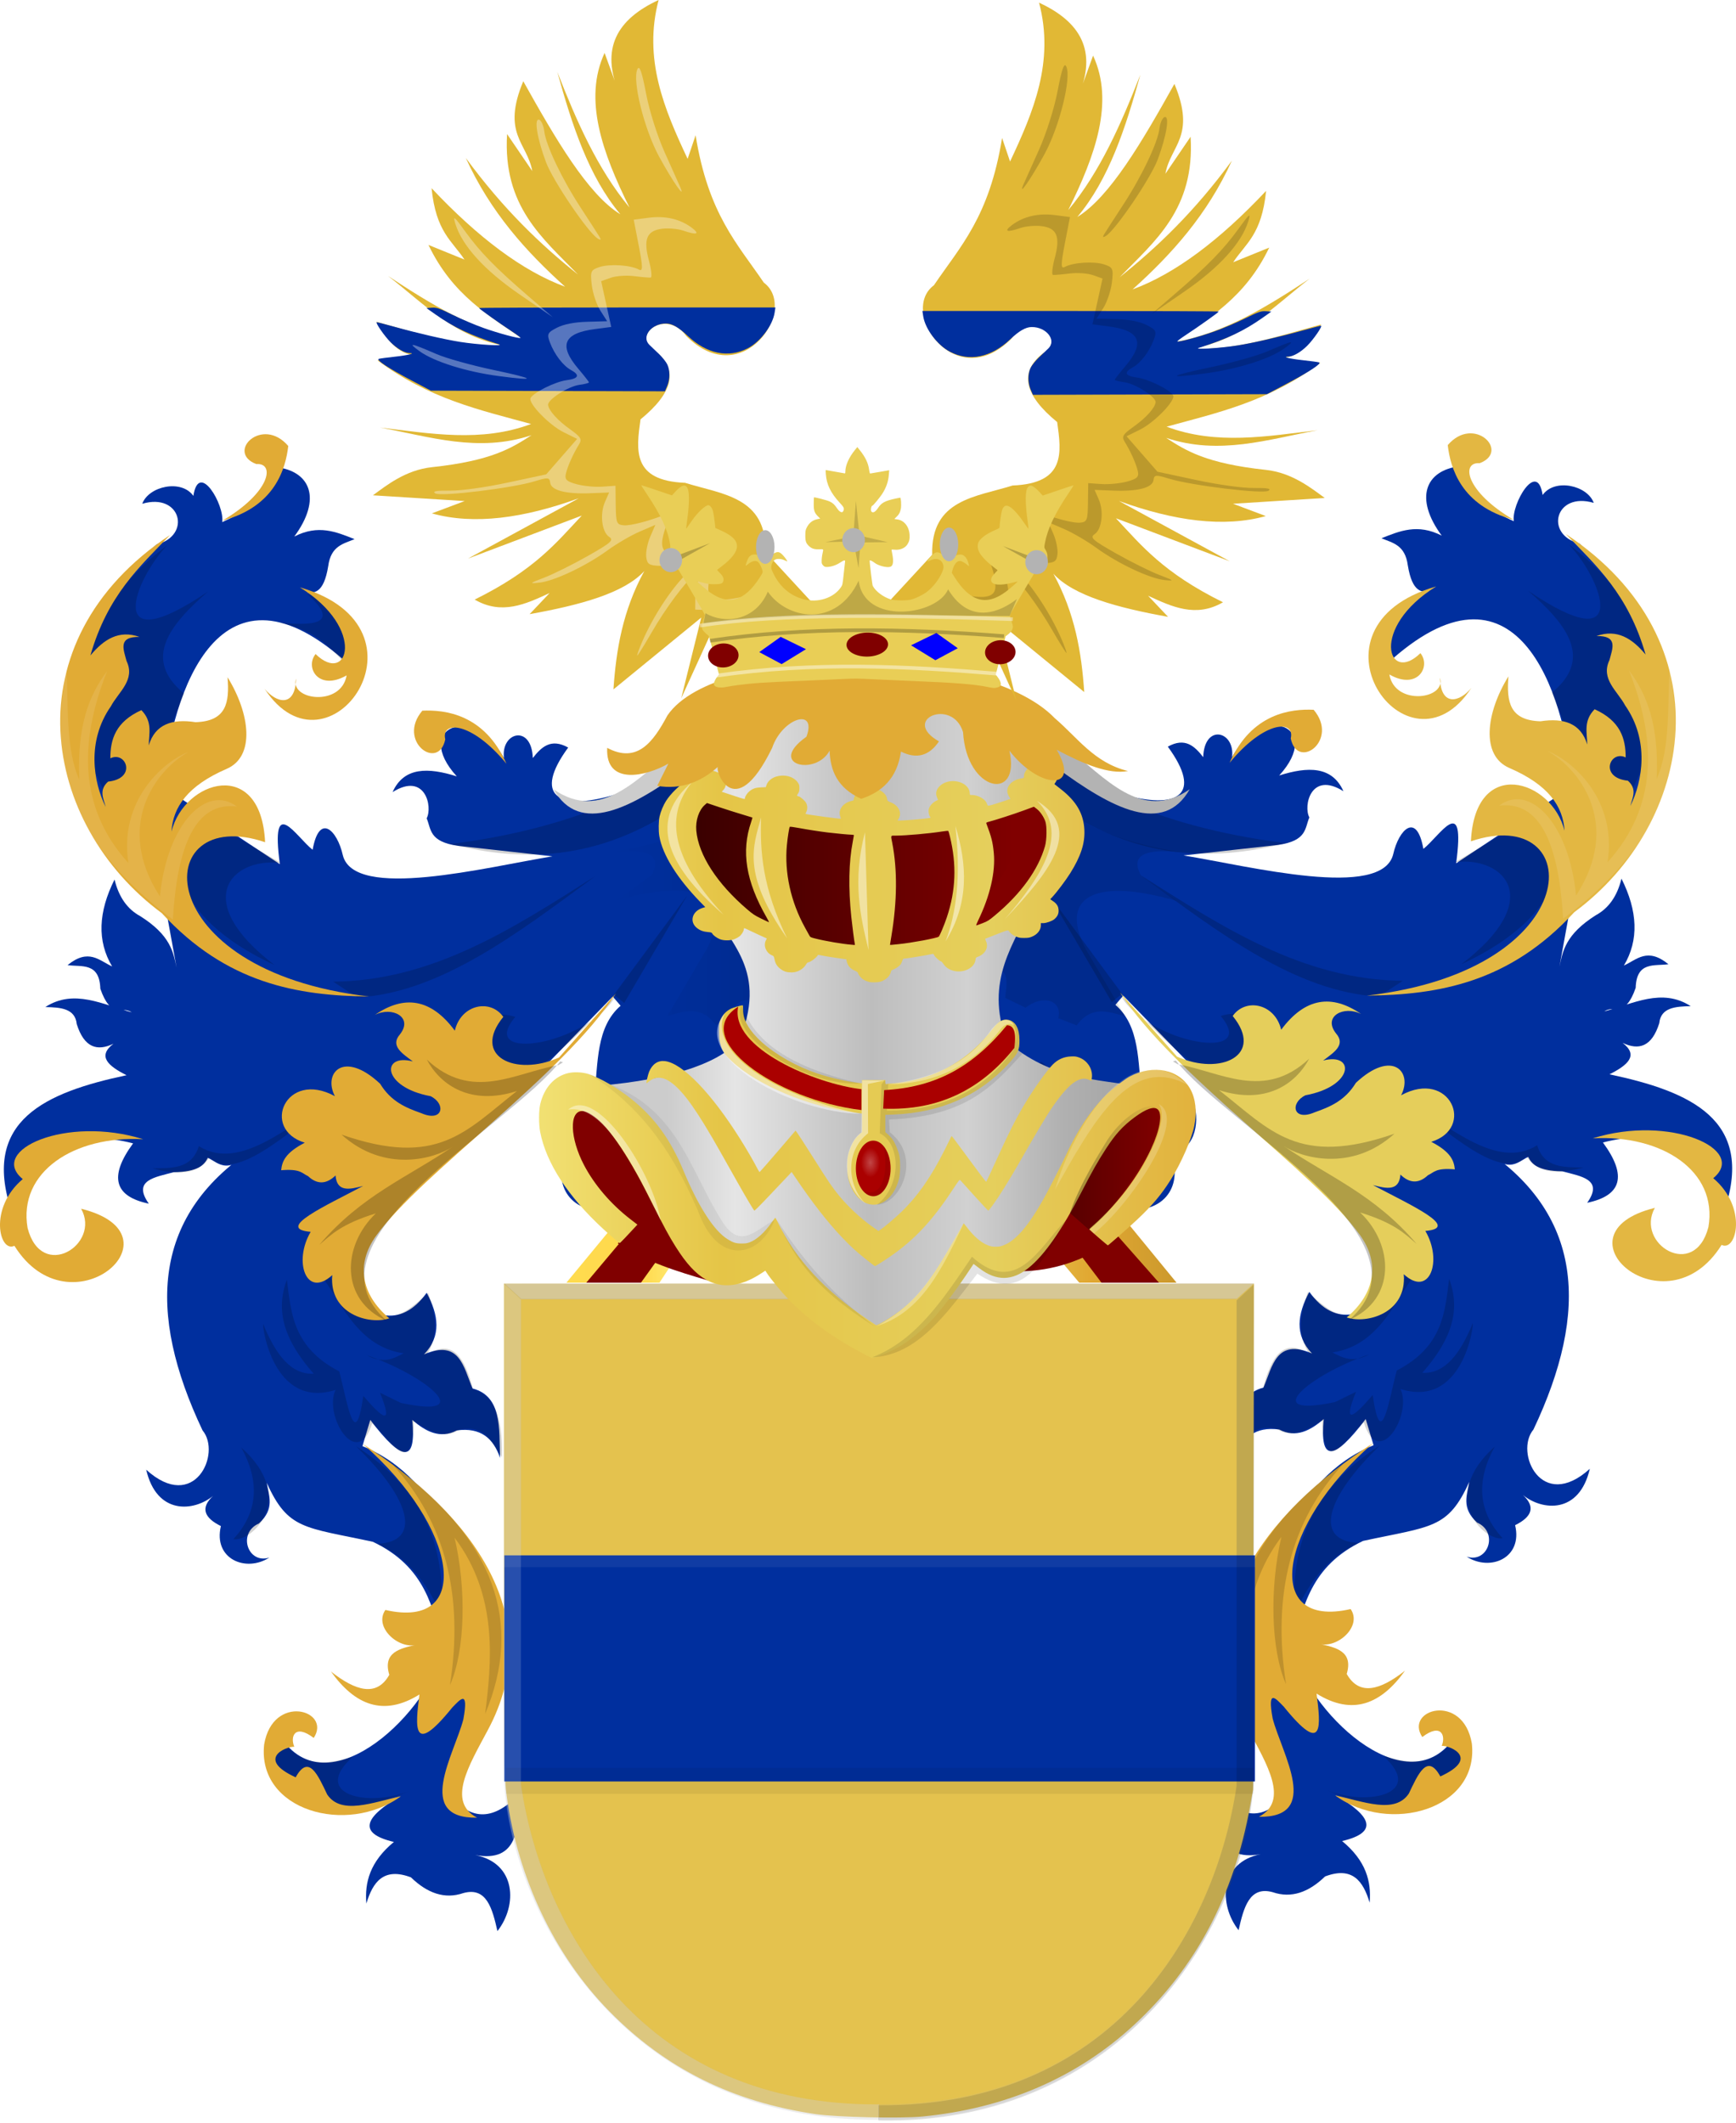
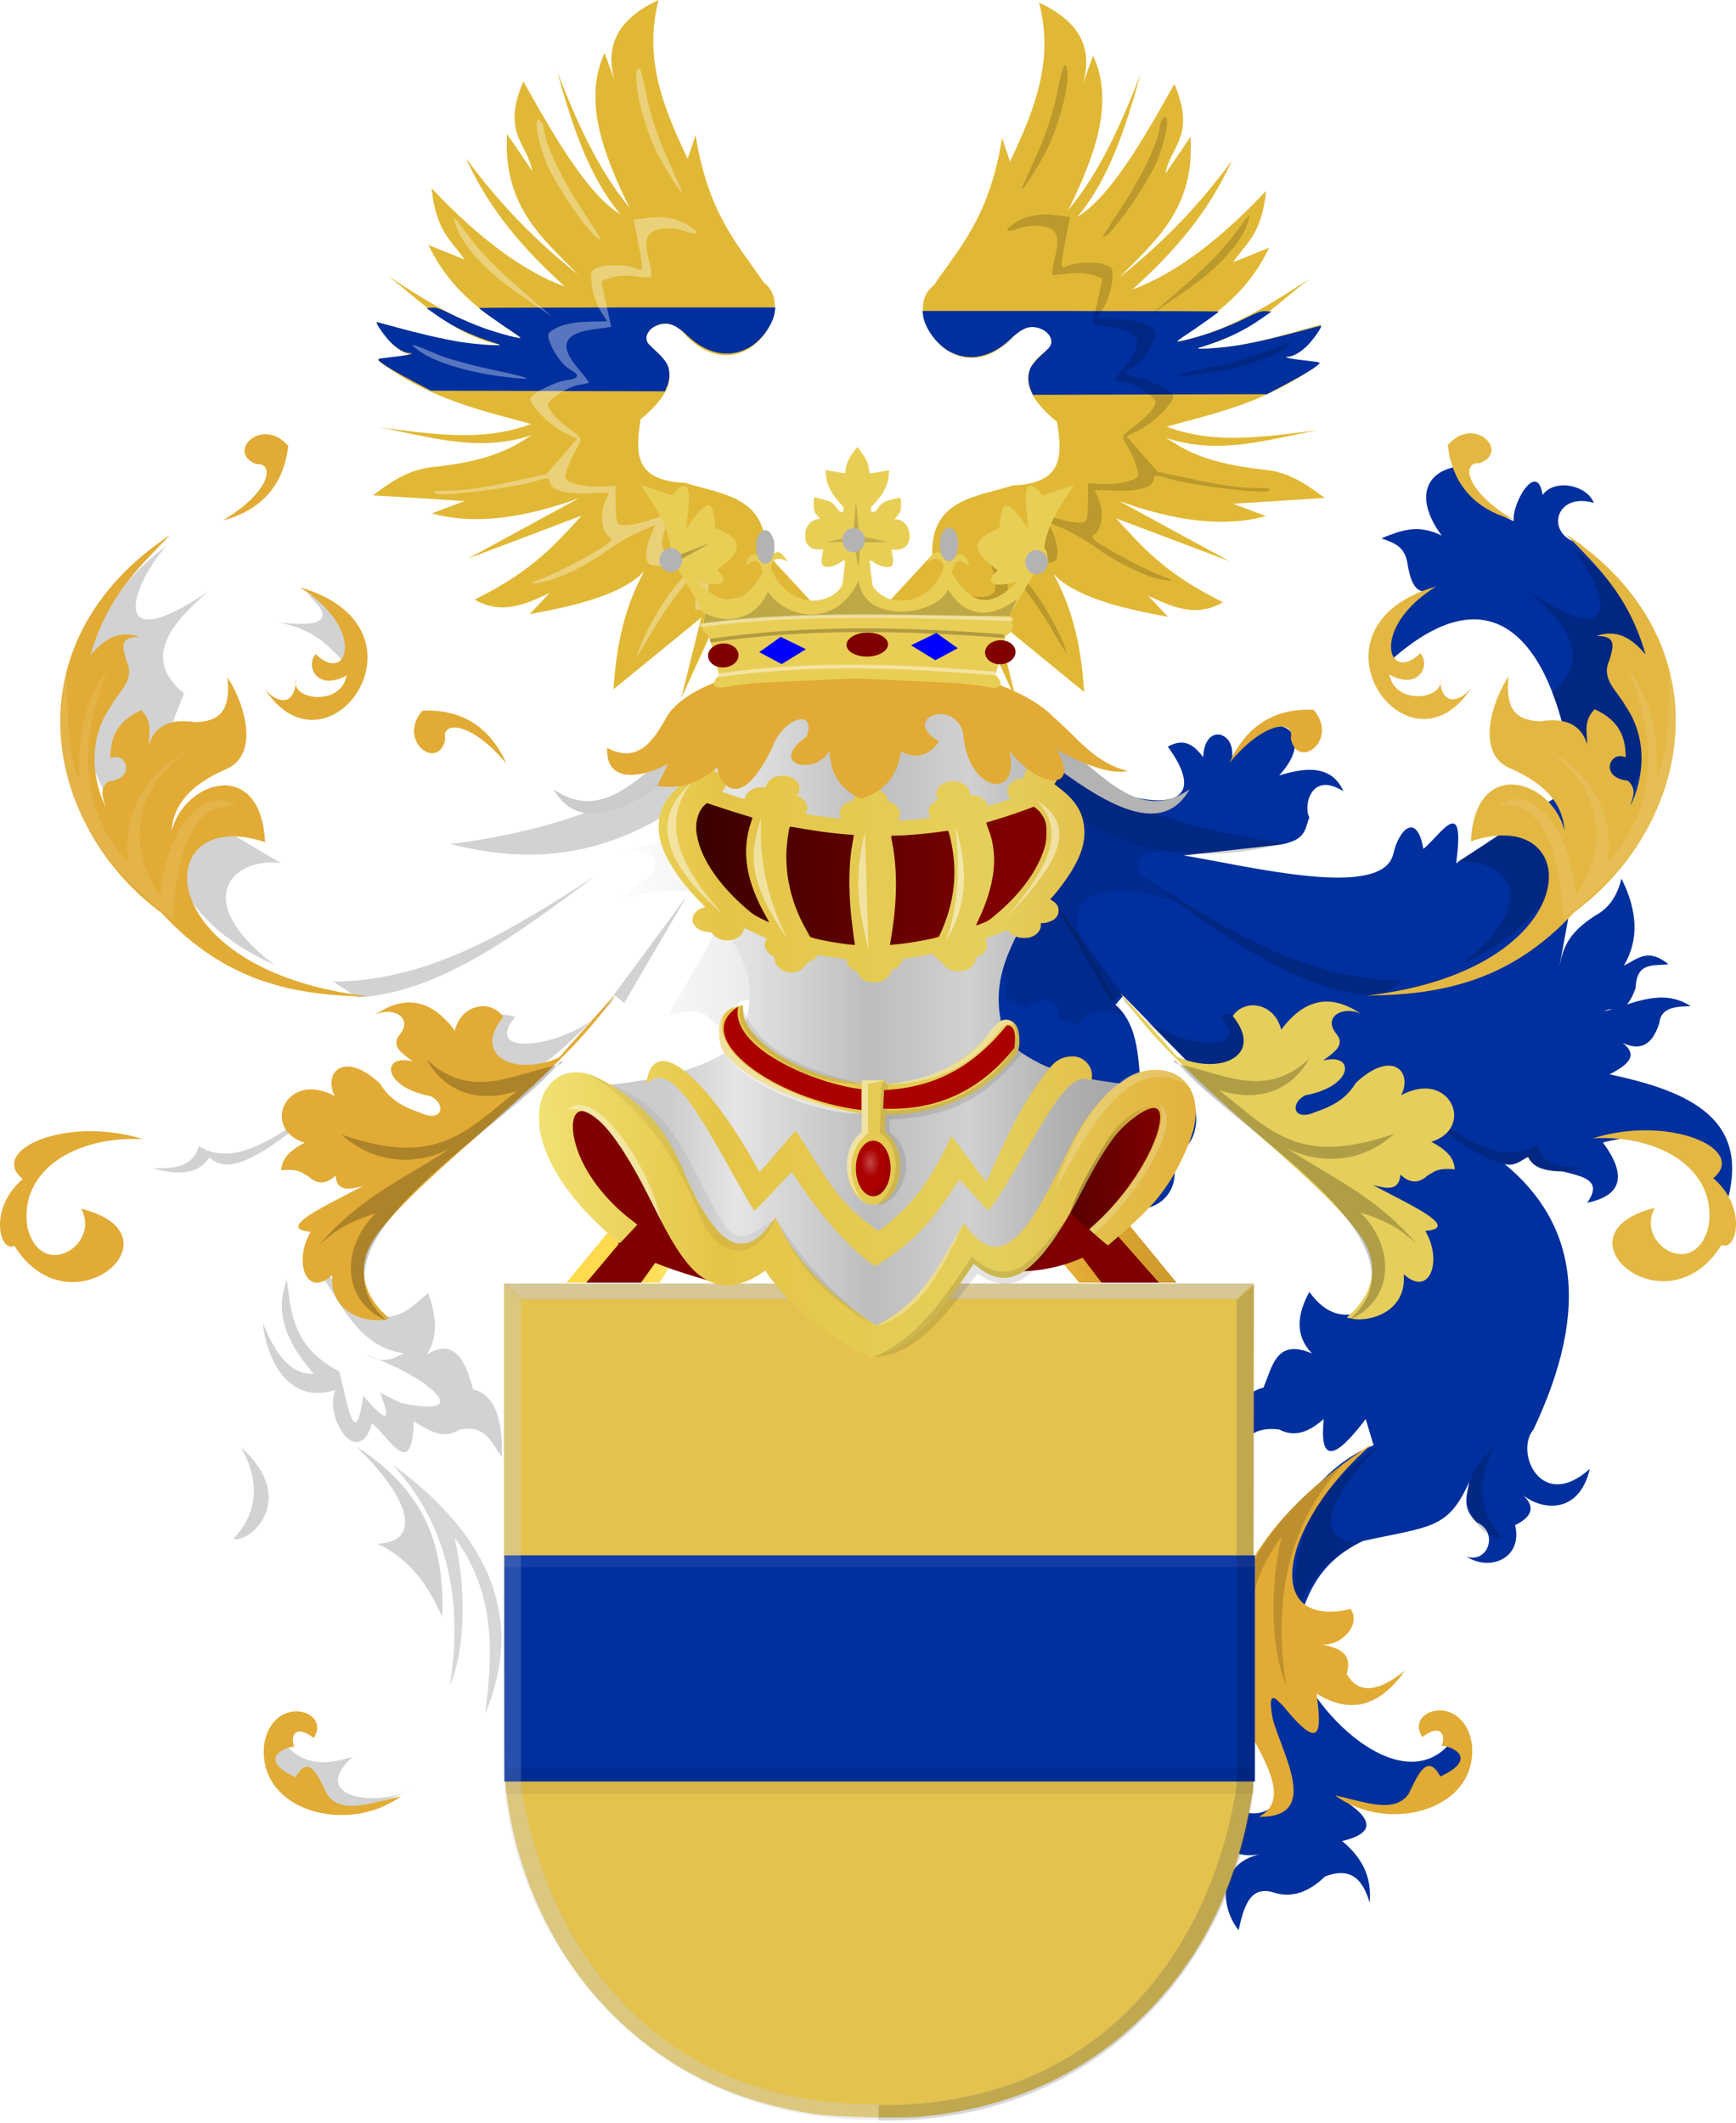
<svg xmlns="http://www.w3.org/2000/svg" xmlns:ns1="http://www.inkscape.org/namespaces/inkscape" xmlns:ns2="http://sodipodi.sourceforge.net/DTD/sodipodi-0.dtd" xmlns:xlink="http://www.w3.org/1999/xlink" width="473.092" height="578.474" id="svg12827" version="1.1" ns1:version="0.48.4 r9939" ns2:docname="Van Raesfelt wapen 1814.svg">
  <defs id="defs12829">
    <linearGradient gradientTransform="matrix(-1,0,0,1,2520.032,51.184)" gradientUnits="userSpaceOnUse" y2="365.428" x2="2227.772" y1="365.428" x1="2061.486" id="linearGradient12315-9" xlink:href="#linearGradient4053-4-8-3-4-70-2-0" ns1:collect="always" />
    <linearGradient id="linearGradient4053-4-8-3-4-70-2-0">
      <stop id="stop4055-9-6-3-5-7-6-2" offset="0" style="stop-color:#cc992d;stop-opacity:1;" />
      <stop id="stop4057-8-0-4-2-91-3-7" offset="0.143" style="stop-color:#e1a832;stop-opacity:1;" />
      <stop style="stop-color:#e5cf5c;stop-opacity:1;" offset="0.321" id="stop4059-2-1-2-9-5-1-8" />
      <stop id="stop4061-4-2-2-12-86-5-8" offset="0.5" style="stop-color:#e5c547;stop-opacity:1;" />
      <stop style="stop-color:#ffffa3;stop-opacity:1;" offset="0.75" id="stop4063-5-6-0-49-39-9-5" />
      <stop id="stop4065-2-0-1-93-45-7-9" offset="0.875" style="stop-color:#ffd94d;stop-opacity:1;" />
      <stop style="stop-color:#ffdb4e;stop-opacity:1;" offset="1" id="stop4067-9-5-2-76-3-0-7" />
    </linearGradient>
    <linearGradient gradientTransform="matrix(0.611,0,0,0.605,-1433.155,1330.839)" gradientUnits="userSpaceOnUse" y2="-1658.638" x2="3022.334" y1="-1658.638" x1="2870.666" id="linearGradient9351-0-1" xlink:href="#linearGradient9345-3-2" ns1:collect="always" />
    <linearGradient id="linearGradient9345-3-2" ns1:collect="always">
      <stop id="stop9347-6-5" offset="0" style="stop-color:#000000;stop-opacity:1;" />
      <stop id="stop9349-2-7" offset="1" style="stop-color:#000000;stop-opacity:0;" />
    </linearGradient>
    <linearGradient gradientTransform="matrix(-0.69,0,0,0.605,2143.693,1665.42)" gradientUnits="userSpaceOnUse" y2="-2142.234" x2="2670" y1="-2142.234" x1="2456" id="linearGradient9315-4-2-5" xlink:href="#linearGradient4070-8-2-8-8-7" ns1:collect="always" />
    <linearGradient id="linearGradient4070-8-2-8-8-7">
      <stop id="stop4072-1-2-6-4-1" offset="0" style="stop-color:#a3a3a3;stop-opacity:1;" />
      <stop id="stop4074-8-0-7-0-4" offset="0.143" style="stop-color:#b0b0b0;stop-opacity:1;" />
      <stop style="stop-color:#d1d1d1;stop-opacity:1;" offset="0.321" id="stop4076-6-1-0-3-7" />
      <stop id="stop4078-0-2-8-7-6" offset="0.5" style="stop-color:#bdbdbd;stop-opacity:1;" />
      <stop style="stop-color:#e5e5e5;stop-opacity:1;" offset="0.75" id="stop4080-2-7-1-8-8" />
      <stop id="stop4082-4-7-8-3-2" offset="0.875" style="stop-color:#cccccc;stop-opacity:1;" />
      <stop style="stop-color:#cccccc;stop-opacity:1;" offset="1" id="stop4084-9-0-3-1-3" />
    </linearGradient>
    <linearGradient gradientTransform="matrix(-0.69,0,0,0.605,2142.312,1665.42)" gradientUnits="userSpaceOnUse" y2="-2132.225" x2="2921.465" y1="-2133.894" x1="2319.637" id="linearGradient9307-0-2-7" xlink:href="#linearGradient8746-8-4-5-7" ns1:collect="always" />
    <linearGradient id="linearGradient8746-8-4-5-7">
      <stop id="stop8748-1-1-9-0" offset="0" style="stop-color:#cc992d;stop-opacity:1;" />
      <stop id="stop8750-0-0-1-7" offset="0.143" style="stop-color:#e1a832;stop-opacity:1;" />
      <stop style="stop-color:#e5cf5c;stop-opacity:1;" offset="0.321" id="stop8752-9-3-8-4" />
      <stop id="stop8754-2-7-1-1" offset="0.5" style="stop-color:#e5c547;stop-opacity:1;" />
      <stop style="stop-color:#ffffa3;stop-opacity:1;" offset="0.75" id="stop8756-4-3-7-2" />
      <stop id="stop8758-9-9-8-1" offset="0.875" style="stop-color:#ffd94d;stop-opacity:1;" />
      <stop style="stop-color:#ffdb4e;stop-opacity:1;" offset="1" id="stop8760-1-5-6-8" />
    </linearGradient>
    <linearGradient gradientUnits="userSpaceOnUse" y2="-2030.148" x2="1743.738" y1="-2030.148" x1="1707.663" id="linearGradient9589-2" xlink:href="#linearGradient9583-0" ns1:collect="always" gradientTransform="matrix(0.69,0,0,0.605,-748.951,1636.373)" />
    <linearGradient id="linearGradient9583-0" ns1:collect="always">
      <stop id="stop9585-1" offset="0" style="stop-color:#000000;stop-opacity:1;" />
      <stop id="stop9587-1" offset="1" style="stop-color:#000000;stop-opacity:0;" />
    </linearGradient>
    <radialGradient gradientUnits="userSpaceOnUse" gradientTransform="matrix(1,0,0,1.6,0,-149.283)" r="4.735" fy="248.805" fx="1298.993" cy="248.805" cx="1298.993" id="radialGradient14865" xlink:href="#linearGradient14859" ns1:collect="always" />
    <linearGradient id="linearGradient14859" ns1:collect="always">
      <stop id="stop14861" offset="0" style="stop-color:#ffffff;stop-opacity:1;" />
      <stop id="stop14863" offset="1" style="stop-color:#ffffff;stop-opacity:0;" />
    </linearGradient>
    <filter height="1.233" y="-0.117" width="1.373" x="-0.187" id="filter14911-7" ns1:collect="always" color-interpolation-filters="sRGB">
      <feGaussianBlur id="feGaussianBlur14913-8" stdDeviation="0.737" ns1:collect="always" />
    </filter>
    <linearGradient ns1:collect="always" xlink:href="#linearGradient40135-7" id="linearGradient40141-6" x1="322.846" y1="-844.363" x2="374.453" y2="-844.363" gradientUnits="userSpaceOnUse" gradientTransform="matrix(-1,0,0,1,667.283,1333.692)" />
    <linearGradient ns1:collect="always" id="linearGradient40135-7">
      <stop style="stop-color:#000000;stop-opacity:1;" offset="0" id="stop40137-8" />
      <stop style="stop-color:#000000;stop-opacity:0;" offset="1" id="stop40139-6" />
    </linearGradient>
  </defs>
  <ns2:namedview id="base" pagecolor="#ffffff" bordercolor="#666666" borderopacity="1.0" ns1:pageopacity="0.0" ns1:pageshadow="2" ns1:zoom="0.7" ns1:cx="510.28366" ns1:cy="208.67145" ns1:document-units="px" ns1:current-layer="layer1" showgrid="false" fit-margin-top="0" fit-margin-left="0" fit-margin-right="0" fit-margin-bottom="0" ns1:window-width="1600" ns1:window-height="837" ns1:window-x="-8" ns1:window-y="-8" ns1:window-maximized="1" />
  <g ns1:label="Laag 1" ns1:groupmode="layer" id="layer1" transform="translate(-126.311,-240.266)">
-     <path style="fill:#002f9e;fill-opacity:1;stroke:none" d="m 331.865,431.464 c -20.824,26.133 -70.153,39.07 -50.714,12.5 -4.699,-2.612 -7.288,-0.158 -9.643,2.857 -0.325,-9.286 -8.742,-7.09 -7.857,0 -8.599,-15.115 -24.988,-8.303 -12.857,5 -7.791,-2.464 -14.415,-2.607 -17.5,4.286 8.906,-5.579 10.976,4.054 9.286,7.143 1.266,2.924 0.575,6.371 8.571,7.5 l 25.714,2.857 c -18.11,2.963 -54.122,12.161 -57.143,-0.357 -1.494,-6.679 -6.384,-11.672 -8.214,-1.429 -4.44,-3.448 -11.576,-15.658 -8.928,3.929 l -31.786,-21.071 c 2.241,-26.065 15.541,-65.609 50.714,-33.214 2.242,-6.568 -1.719,-18.057 -12.5,-20 2.857,0.741 5.53,0.561 6.745,-6.917 0.741,-5.599 4.166,-6.097 7.184,-7.368 -4.951,-1.963 -9.855,-4.081 -16.429,-0.714 7.523,-10.195 4.515,-17.801 -5,-18.928 -4.121,9.863 -9.355,12.606 -14.643,15 0.703,-4.645 -6.371,-16.861 -7.857,-7.143 -3.26,-4.634 -12.191,-2.655 -13.928,2.143 10.57,-3.112 13.465,8.683 3.929,11.071 -32.17,28.756 -29.383,61.597 1.071,91.428 l 4.356,23.924 c -0.912,-4.282 -1.639,-8.818 -9.893,-14.047 -3.53,-1.9 -5.869,-5.23 -7.018,-9.987 -4.431,8.83 -4.799,16.756 -0.659,23.681 -3.524,-1.586 -6.378,-5.046 -12.143,-0.357 3.826,0.549 8.693,-0.852 8.929,6.428 2.857,8.256 5.714,4.536 8.571,6.429 -7.857,-2.066 -15.714,-6.5 -23.571,-1.429 4.16,0.082 8.146,0.359 8.571,4.643 2.035,6.459 5.588,7.455 10,5.357 -4.49,3.425 -1.377,6.09 3.571,8.572 -22.044,4.671 -39.508,12.346 -31.428,36.786 6.639,-18.066 18.496,-22.01 33.214,-18.214 -6.74,9.157 -5.017,14.5 4.286,16.429 -4.55,-6.425 1.702,-7.192 6.786,-8.571 6.624,-0.133 8.297,-1.917 9.286,-3.929 3.234,1.508 5.356,5.24 13.571,-3.214 -29.002,18.349 -30.216,45.363 -15,77.5 5.231,6.234 -2.197,22.612 -15.357,10.714 2.878,12.386 12.95,11.43 18.214,7.143 -3.48,3.232 -2.471,5.935 2.143,8.214 -2.145,8.934 6.775,12.734 13.214,8.571 -5.841,1.909 -8.805,-6.656 -2.857,-9.286 4.412,-4.027 2.709,-7.497 2.143,-11.071 5.806,12.859 10.286,12.036 28.929,16.071 14.347,6.815 16.354,18.037 19.286,28.929 -3.77,17.115 -30.718,43.345 -43.929,25 -8.905,9.469 8.734,26.928 32.143,15.357 -9.83,5.732 -11.802,10.132 -1.786,12.5 -6.545,5.403 -7.992,11.048 -7.5,16.786 1.761,-5.879 4.704,-9.948 12.143,-7.143 4.443,4.298 9.17,6.045 14.286,4.286 6.34,-1.74 7.89,4.186 9.286,10.357 5.501,-6.981 5.188,-18.538 -6.072,-20.714 11.785,2.142 11.835,-7.451 12.143,-16.786 -6.748,7.191 -13.211,7.953 -19.286,0 l 13.571,-32.143 c -7.224,-27.119 -14.995,-53.571 -37.143,-62.5 l 2.143,-7.143 c 8.809,11.667 12.619,11.667 11.429,0 3.68,3.175 7.543,5.242 12.143,2.857 6.522,-0.872 10.017,2.192 11.786,7.5 -0.261,-8.022 0.544,-16.859 -7.5,-18.929 -2.452,-5.78 -3.489,-13.506 -13.214,-9.286 4.825,-5.056 3.952,-10.781 0.714,-16.786 -7.068,9.832 -15.79,7.537 -25.714,-3.571 l 11.786,-19.286 39.643,-32.143 25,-25.714 2.143,2.5 c -6.721,5.803 -6.145,15.66 -7.143,24.643 1.105,4.96 -6.109,11.962 -14.286,2.5 -1.671,4.877 -0.013,13.51 6.786,12.857 -3.983,7.365 -0.126,17.122 12.143,15.714 -5.093,-4.823 -1.789,-10.065 2.5,-15.357 6.082,3.402 7.946,8.75 7.857,15 5.679,-6.072 9.292,-13.108 7.857,-22.5 2.038,8.865 6.805,15.391 12.143,21.428 -1.122,-3.947 -0.187,-7.124 2.5,-9.643 4.282,2.456 8.872,4.77 7.143,10 l 18.929,-21.071 12.143,-33.929 0,-85 z" id="path39181-6" ns1:connector-curvature="0" ns2:nodetypes="cccccccccccccccccccccccccccccccccccccccccccccccccccccccccccccccccccccccccccccccccccccccc" />
    <path style="fill:#000000;fill-opacity:0.179;stroke:none" d="m 202.758,475.392 -19.643,-11.607 c -13.454,6.384 -11.136,26.032 18.036,39.464 -22.991,-17.506 -11.919,-29.317 1.607,-27.857 z" id="path39183-9" ns1:connector-curvature="0" ns2:nodetypes="cccc" />
    <path style="fill:#000000;fill-opacity:0.179;stroke:none" d="m 198.047,601.077 c -0.333,0.493 2.708,23.27 19.698,17.93 -3.311,7.041 6.031,22.166 9.975,9.091 4.565,3.714 10.846,16.011 11.364,-0.505 4.023,2.38 8.025,5.114 12.374,2.273 7.24,-1.607 8.833,3.645 11.617,7.45 0.362,-11.39 -2.469,-17.144 -7.829,-18.435 -2.195,-8.392 -5.422,-14.102 -12.627,-9.47 3.14,-4.849 2.609,-10.61 0.379,-16.794 -6.102,5.096 -13.407,14.159 -27.905,-5.935 l -2.273,0 c 5.769,6.197 9.796,20.369 23.486,22.35 -2.749,1.41 -5.407,3.004 -10.101,0.505 16.228,5.524 30.643,17.56 9.344,13.006 l -5.682,-2.778 c 3.709,9.196 0.79,7.098 -4.546,0.884 -2.31,16.038 -4.415,1.244 -6.566,-6.692 -12.592,-6.543 -13.114,-15.844 -14.268,-25.001 -2.595,7.005 -2.134,14.945 7.324,25.633 -6.323,0.317 -10.456,-5.45 -13.763,-13.511 z" id="path39185-8" ns1:connector-curvature="0" ns2:nodetypes="cccccccccccccccccccc" />
    <path style="fill:#000000;fill-opacity:0.179;stroke:none" d="m 223.293,634.321 c 15.222,14.652 17.931,26.106 5.893,26.607 8.931,4.181 13.955,11.558 17.679,20 0.324,-16.603 -2.269,-32.825 -23.572,-46.607 z" id="path39187-6" ns1:connector-curvature="0" ns2:nodetypes="cccc" />
    <path style="fill:#000000;fill-opacity:0.179;stroke:none" d="m 192.043,634.678 c 15.461,13.848 2.969,25.819 -2.143,25 6.791,-7.361 7.255,-15.734 2.143,-25 z" id="path39189-8" ns1:connector-curvature="0" ns2:nodetypes="ccc" />
    <path style="fill:#000000;fill-opacity:0.179;stroke:none" d="m 204.865,716.487 c 5.851,5.658 11.701,4.099 17.551,2.525 -11.421,10.231 4.03,13.811 15.278,9.344 -13.467,5.691 -26.543,7.605 -38.007,-6.061 1.188,-2.226 0.038,-5.71 5.177,-5.808 z" id="path39191-2" ns1:connector-curvature="0" ns2:nodetypes="ccccc" />
    <path style="fill:#000000;fill-opacity:0.179;stroke:none" d="m 216.987,539.963 c -12.602,9.204 -26.718,22.695 -33.588,15.657 -3.199,4.965 -8.989,4.751 -15.531,3.03 5.211,-0.117 10.676,0.25 12.627,-6.061 11.368,7.027 24.51,-5.902 37.123,-12.879 z" id="path39193-6" ns1:connector-curvature="0" ns2:nodetypes="cccccc" />
    <path style="fill:#000000;fill-opacity:0.179;stroke:none" d="m 266.737,517.36 c -10.688,12.668 19.44,7.611 27.274,-5.556 -13.595,13.363 -27.487,30.739 -39.144,17.93 -3.521,-5.362 1.89,-15.606 11.869,-12.374 z" id="path39195-7" ns1:connector-curvature="0" ns2:nodetypes="cccc" />
    <path style="fill:#000000;fill-opacity:0.179;stroke:none" d="m 274.439,549.938 c 12.353,6.133 16.537,-4.873 18.183,-10.733 3.324,7.752 -10.597,24.606 -18.183,10.733 z" id="path39197-58" ns1:connector-curvature="0" ns2:nodetypes="ccc" />
    <path style="fill:#000000;fill-opacity:0.179;stroke:none" d="m 217.113,507.764 c 27.376,-0.27 49.333,-14.763 71.468,-28.789 -21.215,15.635 -42.378,31.85 -64.902,33.083 z" id="path39201-8" ns1:connector-curvature="0" ns2:nodetypes="cccc" />
    <path style="fill:#000000;fill-opacity:0.179;stroke:none" d="m 293.632,511.3 19.951,-27.022 -17.173,29.294 z" id="path39203-2" ns1:connector-curvature="0" />
    <path style="fill:#000000;fill-opacity:0.179;stroke:none" d="m 248.681,470.136 1.263,0 c 33.335,-4.293 61.612,-16.174 82.833,-38.638 l 10.607,0.253 c -25.045,24.971 -49.952,50.199 -94.702,38.386 z" id="path39205-4" ns1:connector-curvature="0" ns2:nodetypes="ccccc" />
    <path style="fill:#000000;fill-opacity:0.179;stroke:none" d="m 171.909,388.819 c -9.018,9.373 -17.616,32.086 11.112,12.627 -10.731,9.26 -17.821,18.52 -6.566,27.779 -2.863,7.492 -6.542,14.439 -5.556,24.496 l -13.637,7.829 -10.607,-22.981 c -0.452,-20.336 8.197,-36.822 25.254,-49.75 z" id="path39207-3" ns1:connector-curvature="0" ns2:nodetypes="ccccccc" />
    <path style="fill:#000000;fill-opacity:0.179;stroke:none" d="m 209.9,401.999 c 8.796,7.783 3.256,9.08 -7.857,7.857 11.327,2.119 14.609,7.684 19.643,12.5 0.497,-7.605 0.328,-15.087 -11.786,-20.357 z" id="path39209-5" ns1:connector-curvature="0" ns2:nodetypes="cccc" />
    <path style="fill:#e1ab35;fill-opacity:1;stroke:none" d="m 226.962,511.805 c -19.632,-0.208 -38.935,-3.534 -56.569,-22.728 -32.544,-24.051 -41.831,-73.749 2.273,-103.035 -8.287,8.658 -17,16.386 -21.718,32.83 3.616,-4.36 7.759,-7.054 13.384,-5.051 -6,-0.107 -4.346,3.43 -3.535,6.566 2.481,5.168 -2.2,8.426 -4.293,12.374 -6.614,9.489 -4.773,20.549 -1.389,27.4 -0.587,-2.298 -1.951,-4.589 0.659,-6.918 7.935,-0.825 4.894,-8.441 0.604,-6.34 0,-5.182 1.444,-9.954 8.46,-13.132 3.132,3.199 2.038,6.398 2.02,9.596 1.711,-5.733 6.334,-7.306 12.753,-6.313 8.387,-0.262 9.273,-5.28 8.713,-12.248 6.189,10.024 7.543,21.606 -0.241,24.966 -10.659,4.601 -14.634,10.442 -15.037,17.082 3.435,-13.97 24.409,-20.43 25.506,2.904 -31.444,-10.627 -32.669,34.993 28.411,42.048 z" id="path39211-6" ns1:connector-curvature="0" ns2:nodetypes="ccccccccccccccsccc" />
    <path style="fill:#e1ab35;fill-opacity:1;stroke:none" d="m 208.022,400.309 c 18.198,11.244 13.173,26.854 4.293,18.183 -2.953,3.614 0.772,10.2 8.46,5.808 -1.5,8.695 -15.675,6.739 -13.763,0.884 -0.267,8.075 -5.46,6.603 -8.586,2.778 17.292,26.482 47.949,-16.61 9.596,-27.653 z" id="path39213-6" ns1:connector-curvature="0" ns2:nodetypes="cccccc" />
    <path style="fill:#e1ab35;fill-opacity:1;stroke:none" d="m 186.935,382.126 c 13.077,-7.668 14.425,-15.802 9.218,-15.405 -8.41,-3.218 1.616,-13.208 8.713,-4.925 -0.707,6.124 -3.591,16.544 -17.93,20.329 z" id="path39215-26" ns1:connector-curvature="0" ns2:nodetypes="cccc" />
    <path style="fill:#e1ab35;fill-opacity:1;stroke:none" d="m 264.333,448.375 c -9.656,-11.686 -17.901,-11.72 -16.678,-6.642 -1.835,8.816 -13.297,0.512 -6.251,-7.815 6.158,-0.279 16.905,0.906 22.93,14.457 z" id="path39215-2-4" ns1:connector-curvature="0" ns2:nodetypes="cccc" />
    <path style="fill:#e1ab35;fill-opacity:1;stroke:none" d="m 165.343,550.696 c -20.953,-6.572 -42.426,3.013 -32.83,10.859 -9.401,7.93 -6.369,20.16 -2.273,18.183 15.204,24.346 46.784,-3.04 18.183,-10.101 5.446,9.761 -10.813,19.914 -14.595,5.237 -2.626,-15.322 12.767,-25.233 31.515,-24.178 z" id="path39235-9" ns1:connector-curvature="0" ns2:nodetypes="cccccc" />
    <path style="fill:#e1ab35;fill-opacity:1;stroke:none" d="m 278.65,528.428 c -11.897,5.326 -23.915,-0.375 -15.179,-11.071 -3.559,-5.042 -11.546,-3.362 -13.214,3.75 -6.524,-8.805 -13.833,-9.763 -21.786,-4.286 4.616,-2.398 10.615,0.577 6.786,5.357 -2.647,3.08 0.689,5.163 3.571,7.322 -8.697,-2.299 -8.518,6.998 4.821,9.464 4.31,2.115 3.377,7.187 -2.5,4.643 -4.166,-1.47 -8.265,-3.137 -11.25,-8.036 -9.954,-9.322 -15.625,-2.908 -12.321,3.393 -13.357,-7.279 -20.32,8.977 -8.214,12.679 -5.398,2.796 -6.191,5.173 -6.429,7.5 5.32,-0.432 5.611,0.826 7.321,1.607 2.5,2.336 5,2.248 7.5,-0.179 0.349,4.64 3.892,3.805 7.5,2.857 -10.096,5.379 -24.178,11.664 -14.286,12.5 -4.78,8.128 -1.184,18.285 5.893,11.786 -0.953,10.622 10.118,13.637 15.536,11.786 -7.868,-6.661 -9.023,-14.918 -3.628,-22.435 12.354,-17.213 50.899,-43.678 65.414,-66.137 z" id="path39237-2" ns1:connector-curvature="0" ns2:nodetypes="ccccccccccccccccccscc" />
    <path style="fill:#e1ab35;fill-opacity:1;stroke:none" d="m 235.549,729.745 c -14.706,10.729 -39.224,3.884 -37.249,-14.142 2.38,-14.001 18.469,-9.346 13.511,-1.768 -5.247,-3.978 -6.444,-0.246 -5.303,2.399 -2.343,-0.079 -10.508,3.36 0.379,8.334 3.528,-6.438 6.04,-0.681 8.586,4.672 3.812,5.718 12.464,2.111 20.077,0.505 z" id="path39241-2" ns1:connector-curvature="0" ns2:nodetypes="ccccccc" />
-     <path style="fill:#e1ab35;fill-opacity:1;stroke:none" d="m 225.258,633.785 c 25.885,22.546 30.197,50.733 6.072,45.179 -3.256,4.754 3.718,10.855 8.571,9.464 -4.686,1.02 -9.325,2.078 -7.5,8.214 -3.436,6.085 -9.134,4.416 -15.893,-0.893 6.5,9.102 14.278,12.367 24.107,6.25 -1.117,8.747 -2.056,17.165 8.928,3.571 2.148,-2.194 4.577,-5.197 3.036,3.214 -2.502,9.564 -13.365,27.07 3.75,26.786 -8.325,-4.398 -2.18,-14.284 2.857,-23.75 16.622,-30.81 -3.857,-58.681 -33.929,-78.036 z" id="path39243-9" ns1:connector-curvature="0" ns2:nodetypes="ccccccccccc" />
    <path style="fill:#000000;fill-opacity:0.16;stroke:none" d="m 233.276,639.336 c 14.365,15.631 19.475,35.718 15.657,60.104 4.138,-9.292 4.532,-26.167 1.263,-40.154 12.14,16.078 9.969,34.528 8.334,47.982 10.334,-24.618 2.794,-47.355 -25.254,-67.933 z" id="path39245-6" ns1:connector-curvature="0" ns2:nodetypes="ccccc" />
    <path style="fill:#000000;fill-opacity:0.231;stroke:none" d="m 278.48,530.492 c -11.868,2.132 -23.552,10.005 -35.861,-1.515 3.788,7.096 12.028,12.622 24.578,8.579 -13.971,10.909 -21.512,21.022 -47.811,11.877 11.725,10.585 25.444,6.566 30.305,3.283 -12.196,8.318 -24.818,13.183 -36.365,26.769 3.285,-2.862 6.125,-5.724 15.405,-8.586 -9.315,8.899 -9.766,23.713 3.03,29.294 -25.024,-21.538 33.201,-52.839 47.225,-70.711 l 0.758,0.253 z" id="path39247-6" ns1:connector-curvature="0" ns2:nodetypes="ccccccccccc" />
    <path style="fill:#ffffff;fill-opacity:0.099;stroke:none" d="m 144.382,422.154 c -2.578,17.235 -6.071,42.489 29.042,68.69 1.179,-20.145 6.158,-32.184 17.425,-30.81 -8.018,-6.095 -18.927,4.232 -20.96,24.496 -12.507,-19.283 -1.096,-34.468 7.829,-39.396 -7.18,2.766 -19.014,13.5 -16.415,30.305 -13.323,-14.714 -13.674,-32.516 -5.808,-52.275 -4.775,6.293 -8.233,14.714 -7.576,29.547 -3.824,-8.4 -2.902,-20.562 -3.535,-30.557 z" id="path39249-2" ns1:connector-curvature="0" ns2:nodetypes="ccccccccc" />
    <path style="fill:#002f9e;fill-opacity:1;stroke:none" d="m 393.85,431.221 c 20.824,26.133 70.153,39.07 50.714,12.5 4.699,-2.612 7.288,-0.158 9.643,2.857 0.325,-9.286 8.742,-7.09 7.857,0 8.599,-15.115 24.988,-8.303 12.857,5 7.791,-2.464 14.415,-2.607 17.5,4.286 -8.906,-5.579 -10.976,4.054 -9.286,7.143 -1.266,2.924 -0.575,6.371 -8.571,7.5 l -25.714,2.857 c 18.11,2.963 54.122,12.161 57.143,-0.357 1.493,-6.679 6.384,-11.672 8.214,-1.429 4.44,-3.448 11.576,-15.659 8.929,3.929 l 31.786,-21.072 c -2.241,-26.065 -15.541,-65.609 -50.714,-33.214 -2.242,-6.568 1.719,-18.057 12.5,-20 -2.857,0.741 -5.53,0.561 -6.744,-6.917 -0.741,-5.599 -4.166,-6.097 -7.184,-7.368 4.951,-1.963 9.855,-4.081 16.428,-0.714 -7.523,-10.195 -4.515,-17.801 5,-18.928 4.121,9.863 9.355,12.606 14.643,15 -0.703,-4.645 6.371,-16.861 7.857,-7.143 3.26,-4.634 12.191,-2.655 13.929,2.143 -10.57,-3.112 -13.465,8.683 -3.929,11.071 32.17,28.756 29.383,61.597 -1.071,91.429 l -4.356,23.924 c 0.912,-4.282 1.639,-8.818 9.893,-14.047 3.53,-1.9 5.869,-5.23 7.018,-9.987 4.431,8.83 4.799,16.756 0.659,23.681 3.524,-1.586 6.378,-5.046 12.143,-0.357 -3.826,0.549 -8.693,-0.852 -8.929,6.428 -2.857,8.256 -5.714,4.536 -8.571,6.429 7.857,-2.066 15.714,-6.5 23.571,-1.429 -4.16,0.082 -8.146,0.359 -8.571,4.643 -2.035,6.459 -5.588,7.455 -10,5.357 4.49,3.425 1.377,6.09 -3.571,8.572 22.044,4.671 39.509,12.346 31.429,36.786 -6.639,-18.066 -18.496,-22.01 -33.214,-18.214 6.74,9.157 5.017,14.5 -4.286,16.428 4.55,-6.425 -1.703,-7.192 -6.786,-8.571 -6.624,-0.133 -8.297,-1.917 -9.286,-3.929 -3.234,1.508 -5.356,5.24 -13.572,-3.214 29.002,18.349 30.216,45.363 15,77.5 -5.231,6.234 2.197,22.612 15.357,10.714 -2.878,12.386 -12.95,11.43 -18.214,7.143 3.48,3.232 2.47,5.935 -2.143,8.214 2.145,8.934 -6.774,12.734 -13.214,8.571 5.841,1.909 8.804,-6.656 2.857,-9.286 -4.412,-4.027 -2.709,-7.497 -2.143,-11.071 -5.806,12.859 -10.286,12.036 -28.928,16.071 -14.347,6.815 -16.354,18.037 -19.286,28.929 3.77,17.115 30.718,43.345 43.928,25 8.905,9.469 -8.734,26.928 -32.143,15.357 9.83,5.732 11.802,10.132 1.786,12.5 6.545,5.403 7.992,11.048 7.5,16.786 -1.761,-5.879 -4.704,-9.948 -12.143,-7.143 -4.443,4.298 -9.169,6.045 -14.286,4.286 -6.34,-1.74 -7.89,4.186 -9.286,10.357 -5.501,-6.981 -5.188,-18.538 6.071,-20.714 -11.785,2.142 -11.835,-7.451 -12.143,-16.786 6.748,7.191 13.211,7.953 19.286,0 l -13.571,-32.143 c 7.224,-27.119 14.995,-53.571 37.143,-62.5 l -2.143,-7.143 c -8.81,11.667 -12.619,11.667 -11.429,0 -3.68,3.175 -7.543,5.242 -12.143,2.857 -6.522,-0.872 -10.017,2.192 -11.786,7.5 0.261,-8.022 -0.544,-16.859 7.5,-18.929 2.452,-5.78 3.489,-13.506 13.214,-9.286 -4.825,-5.056 -3.952,-10.781 -0.714,-16.786 7.068,9.832 15.79,7.537 25.714,-3.571 l -11.786,-19.286 -39.643,-32.143 -25,-25.714 -2.143,2.5 c 6.721,5.803 6.145,15.66 7.143,24.643 -1.105,4.96 6.109,11.962 14.286,2.5 1.671,4.877 0.013,13.51 -6.786,12.857 3.983,7.365 0.126,17.122 -12.143,15.714 5.093,-4.823 1.789,-10.065 -2.5,-15.357 -6.082,3.402 -7.946,8.75 -7.857,15 -5.679,-6.072 -9.292,-13.108 -7.857,-22.5 -2.038,8.865 -6.805,15.391 -12.143,21.429 1.122,-3.947 0.187,-7.124 -2.5,-9.643 -4.282,2.456 -8.872,4.77 -7.143,10 l -18.929,-21.071 -12.143,-33.929 0,-85 z" id="path39181-5-2" ns1:connector-curvature="0" ns2:nodetypes="cccccccccccccccccccccccccccccccccccccccccccccccccccccccccccccccccccccccccccccccccccccccc" />
    <path style="fill:#000000;fill-opacity:0.179;stroke:none" d="m 522.957,475.149 19.643,-11.607 c 13.454,6.384 11.136,26.032 -18.036,39.464 22.991,-17.506 11.919,-29.317 -1.607,-27.857 z" id="path39183-7-5" ns1:connector-curvature="0" ns2:nodetypes="cccc" />
-     <path style="fill:#000000;fill-opacity:0.179;stroke:none" d="m 527.668,600.834 c 0.333,0.493 -2.708,23.27 -19.698,17.93 3.311,7.041 -6.031,22.166 -9.975,9.091 -4.565,3.714 -10.846,16.011 -11.364,-0.505 -4.023,2.38 -8.025,5.114 -12.374,2.273 -7.24,-1.607 -8.833,3.645 -11.617,7.45 -0.362,-11.39 2.469,-17.144 7.829,-18.435 2.195,-8.392 5.422,-14.102 12.627,-9.47 -3.14,-4.849 -2.609,-10.61 -0.379,-16.794 6.102,5.096 13.407,14.159 27.905,-5.935 l 2.273,0 c -5.769,6.197 -9.796,20.369 -23.486,22.35 2.749,1.41 5.407,3.004 10.101,0.505 -16.228,5.524 -30.643,17.56 -9.344,13.006 l 5.682,-2.778 c -3.709,9.196 -0.79,7.098 4.546,0.884 2.31,16.038 4.415,1.244 6.566,-6.692 12.592,-6.543 13.114,-15.844 14.268,-25.001 2.595,7.005 2.134,14.944 -7.324,25.633 6.323,0.317 10.456,-5.45 13.763,-13.511 z" id="path39185-6-6" ns1:connector-curvature="0" ns2:nodetypes="cccccccccccccccccccc" />
    <path style="fill:#000000;fill-opacity:0.179;stroke:none" d="m 502.421,634.078 c -15.222,14.652 -17.931,26.106 -5.893,26.607 -8.931,4.181 -13.955,11.558 -17.679,20 -0.324,-16.603 2.269,-32.825 23.571,-46.607 z" id="path39187-2-5" ns1:connector-curvature="0" ns2:nodetypes="cccc" />
    <path style="fill:#000000;fill-opacity:0.179;stroke:none" d="m 533.671,634.435 c -15.461,13.848 -2.969,25.819 2.143,25 -6.791,-7.361 -7.255,-15.734 -2.143,-25 z" id="path39189-1-2" ns1:connector-curvature="0" ns2:nodetypes="ccc" />
-     <path style="fill:#000000;fill-opacity:0.179;stroke:none" d="m 520.849,716.244 c -5.851,5.658 -11.701,4.099 -17.551,2.525 11.421,10.231 -4.03,13.811 -15.279,9.344 13.467,5.691 26.543,7.605 38.007,-6.061 -1.188,-2.226 -0.038,-5.71 -5.177,-5.808 z" id="path39191-6-9" ns1:connector-curvature="0" ns2:nodetypes="ccccc" />
    <path style="fill:#000000;fill-opacity:0.179;stroke:none" d="m 508.727,539.72 c 12.602,9.204 26.718,22.695 33.588,15.657 3.199,4.965 8.989,4.751 15.531,3.03 -5.211,-0.117 -10.676,0.25 -12.627,-6.061 -11.368,7.027 -24.51,-5.902 -37.123,-12.88 z" id="path39193-1-5" ns1:connector-curvature="0" ns2:nodetypes="cccccc" />
    <path style="fill:#000000;fill-opacity:0.179;stroke:none" d="m 458.977,517.118 c 10.688,12.668 -19.44,7.611 -27.274,-5.556 13.595,13.363 27.487,30.739 39.143,17.93 3.521,-5.362 -1.89,-15.606 -11.869,-12.374 z" id="path39195-1-7" ns1:connector-curvature="0" ns2:nodetypes="cccc" />
    <path style="fill:#000000;fill-opacity:0.179;stroke:none" d="m 451.275,549.695 c -12.353,6.133 -16.537,-4.873 -18.183,-10.733 -3.324,7.753 10.597,24.606 18.183,10.733 z" id="path39197-5-4" ns1:connector-curvature="0" ns2:nodetypes="ccc" />
    <path style="fill:#000000;fill-opacity:0.179;stroke:none" d="m 424.38,540.604 c -7.899,8.483 -3.817,18.964 -2.147,29.042 -4.675,-4.689 -8.861,-9.95 -7.576,-21.592 -1.363,7.395 -5.583,14.028 -11.996,20.077 -0.204,-11.525 -3.461,-12.582 -10.733,0.126 l -18.688,-19.319 36.871,-19.319 c 0,0 28.537,21.971 14.268,10.985 z" id="path39199-7-4" ns1:connector-curvature="0" ns2:nodetypes="cccccccc" />
    <path style="fill:#000000;fill-opacity:0.179;stroke:none" d="m 508.601,507.521 c -27.376,-0.27 -49.333,-14.763 -71.468,-28.789 21.215,15.635 42.378,31.85 64.902,33.083 z" id="path39201-4-3" ns1:connector-curvature="0" ns2:nodetypes="cccc" />
    <path style="fill:#000000;fill-opacity:0.179;stroke:none" d="m 432.082,511.057 -19.951,-27.022 17.173,29.294 z" id="path39203-8-4" ns1:connector-curvature="0" />
    <path style="fill:#000000;fill-opacity:0.179;stroke:none" d="m 477.034,469.893 -1.263,0 c -33.335,-4.293 -61.612,-16.174 -82.832,-38.638 l -10.607,0.253 c 25.045,24.971 49.952,50.199 94.702,38.386 z" id="path39205-5-9" ns1:connector-curvature="0" ns2:nodetypes="ccccc" />
    <path style="fill:#000000;fill-opacity:0.179;stroke:none" d="m 553.805,388.576 c 9.018,9.373 17.616,32.086 -11.112,12.627 10.731,9.26 17.821,18.52 6.566,27.779 2.863,7.492 6.542,14.439 5.556,24.496 l 13.637,7.829 10.607,-22.981 c 0.452,-20.336 -8.197,-36.822 -25.254,-49.75 z" id="path39207-6-2" ns1:connector-curvature="0" ns2:nodetypes="ccccccc" />
    <path style="fill:#e3b742;fill-opacity:1;stroke:none" d="m 498.752,511.562 c 19.632,-0.208 38.935,-3.534 56.569,-22.728 32.544,-24.051 41.831,-73.749 -2.273,-103.036 8.287,8.658 17,16.386 21.718,32.83 -3.616,-4.36 -7.759,-7.054 -13.385,-5.051 6,-0.107 4.346,3.43 3.536,6.566 -2.481,5.168 2.2,8.426 4.293,12.374 6.614,9.489 4.773,20.549 1.389,27.4 0.587,-2.298 1.951,-4.59 -0.659,-6.918 -7.935,-0.825 -4.894,-8.441 -0.604,-6.34 0,-5.182 -1.444,-9.954 -8.46,-13.132 -3.132,3.199 -2.038,6.398 -2.02,9.596 -1.711,-5.733 -6.334,-7.306 -12.753,-6.313 -8.387,-0.262 -9.273,-5.28 -8.713,-12.248 -6.189,10.024 -7.543,21.606 0.241,24.966 10.659,4.601 14.634,10.442 15.037,17.082 -3.435,-13.97 -24.409,-20.43 -25.506,2.904 31.444,-10.627 32.669,34.993 -28.41,42.048 z" id="path39211-9-3" ns1:connector-curvature="0" ns2:nodetypes="ccccccccccccccsccc" />
    <path style="fill:#e3b742;fill-opacity:1;stroke:none" d="m 517.692,400.066 c -18.198,11.244 -13.173,26.854 -4.293,18.183 2.953,3.614 -0.772,10.2 -8.46,5.808 1.5,8.695 15.675,6.739 13.763,0.884 0.267,8.075 5.46,6.603 8.586,2.778 -17.292,26.482 -47.949,-16.61 -9.596,-27.653 z" id="path39213-8-3" ns1:connector-curvature="0" ns2:nodetypes="cccccc" />
    <path style="fill:#e3b742;fill-opacity:1;stroke:none" d="m 538.779,381.884 c -13.077,-7.668 -14.425,-15.802 -9.218,-15.405 8.41,-3.218 -1.616,-13.208 -8.713,-4.925 0.707,6.124 3.591,16.544 17.93,20.329 z" id="path39215-4-7" ns1:connector-curvature="0" ns2:nodetypes="cccc" />
    <path style="fill:#e1ab35;fill-opacity:1;stroke:none" d="m 461.382,448.132 c 9.656,-11.686 17.901,-11.72 16.678,-6.642 1.835,8.816 13.297,0.512 6.251,-7.815 -6.158,-0.279 -16.905,0.906 -22.929,14.457 z" id="path39215-2-3-3" ns1:connector-curvature="0" ns2:nodetypes="cccc" />
    <path style="fill:#e3b742;fill-opacity:1;stroke:none" d="m 560.371,550.453 c 20.953,-6.572 42.425,3.013 32.83,10.859 9.401,7.93 6.369,20.16 2.273,18.183 -15.204,24.346 -46.784,-3.04 -18.183,-10.101 -5.446,9.761 10.813,19.914 14.595,5.237 2.626,-15.322 -12.767,-25.233 -31.515,-24.178 z" id="path39235-2-3" ns1:connector-curvature="0" ns2:nodetypes="cccccc" />
    <path style="fill:#e5ce5b;fill-opacity:1;stroke:none" d="m 447.064,528.185 c 11.897,5.326 23.915,-0.375 15.179,-11.071 3.559,-5.042 11.546,-3.362 13.214,3.75 6.524,-8.805 13.833,-9.763 21.786,-4.286 -4.617,-2.398 -10.615,0.577 -6.786,5.357 2.647,3.08 -0.689,5.163 -3.571,7.322 8.697,-2.299 8.518,6.998 -4.821,9.464 -4.31,2.115 -3.377,7.187 2.5,4.643 4.166,-1.47 8.264,-3.137 11.25,-8.036 9.954,-9.322 15.625,-2.908 12.321,3.393 13.357,-7.279 20.32,8.977 8.214,12.679 5.398,2.796 6.191,5.173 6.429,7.5 -5.32,-0.432 -5.611,0.826 -7.322,1.607 -2.5,2.336 -5,2.248 -7.5,-0.178 -0.349,4.64 -3.892,3.805 -7.5,2.857 10.096,5.379 24.178,11.664 14.286,12.5 4.78,8.128 1.184,18.285 -5.893,11.786 0.953,10.622 -10.118,13.637 -15.536,11.786 7.868,-6.661 9.023,-14.918 3.628,-22.435 -12.354,-17.213 -50.899,-43.678 -65.414,-66.136 z" id="path39237-5-0" ns1:connector-curvature="0" ns2:nodetypes="ccccccccccccccccccscc" />
    <path style="fill:#e1ab35;fill-opacity:1;stroke:none" d="m 490.166,729.502 c 14.706,10.729 39.224,3.884 37.249,-14.142 -2.38,-14.001 -18.469,-9.346 -13.511,-1.768 5.247,-3.978 6.444,-0.246 5.303,2.399 2.343,-0.079 10.508,3.36 -0.379,8.334 -3.528,-6.438 -6.04,-0.681 -8.586,4.672 -3.812,5.718 -12.464,2.111 -20.077,0.505 z" id="path39241-8-4" ns1:connector-curvature="0" ns2:nodetypes="ccccccc" />
    <path style="fill:#e1ab35;fill-opacity:1;stroke:none" d="m 500.457,633.542 c -25.885,22.546 -30.197,50.733 -6.071,45.179 3.256,4.754 -3.718,10.855 -8.571,9.464 4.686,1.02 9.325,2.078 7.5,8.214 3.436,6.085 9.134,4.416 15.893,-0.893 -6.5,9.102 -14.278,12.367 -24.107,6.25 1.117,8.747 2.056,17.165 -8.929,3.571 -2.148,-2.194 -4.577,-5.197 -3.036,3.214 2.502,9.564 13.365,27.07 -3.75,26.786 8.325,-4.398 2.18,-14.284 -2.857,-23.75 -16.622,-30.81 3.857,-58.681 33.928,-78.036 z" id="path39243-3-5" ns1:connector-curvature="0" ns2:nodetypes="ccccccccccc" />
    <path style="fill:#000000;fill-opacity:0.16;stroke:none" d="m 492.439,639.094 c -14.365,15.631 -19.475,35.718 -15.657,60.104 -4.138,-9.292 -4.532,-26.167 -1.263,-40.154 -12.14,16.078 -9.969,34.528 -8.334,47.982 -10.334,-24.618 -2.794,-47.355 25.254,-67.933 z" id="path39245-2-1" ns1:connector-curvature="0" ns2:nodetypes="ccccc" />
    <path style="fill:#000000;fill-opacity:0.231;stroke:none" d="m 447.234,530.25 c 11.868,2.132 23.552,10.005 35.86,-1.515 -3.788,7.096 -12.028,12.622 -24.578,8.579 13.971,10.909 21.512,21.022 47.811,11.877 -11.725,10.585 -25.444,6.566 -30.305,3.283 12.196,8.318 24.818,13.184 36.365,26.769 -3.285,-2.862 -6.125,-5.724 -15.405,-8.586 9.315,8.899 9.766,23.713 -3.03,29.294 25.024,-21.538 -33.201,-52.839 -47.225,-70.711 l -0.758,0.253 z" id="path39247-7-2" ns1:connector-curvature="0" ns2:nodetypes="ccccccccccc" />
    <path style="fill:#ffffff;fill-opacity:0.099;stroke:none" d="m 581.332,421.911 c 2.578,17.235 6.071,42.489 -29.042,68.69 -1.18,-20.145 -6.158,-32.184 -17.425,-30.81 8.018,-6.095 18.927,4.232 20.961,24.496 12.507,-19.283 1.096,-34.468 -7.829,-39.396 7.18,2.766 19.015,13.5 16.415,30.305 13.323,-14.714 13.674,-32.517 5.808,-52.275 4.775,6.293 8.233,14.714 7.576,29.547 3.824,-8.4 2.902,-20.562 3.536,-30.557 z" id="path39249-0-8" ns1:connector-curvature="0" ns2:nodetypes="ccccccccc" />
    <path style="fill:#cccccc;fill-opacity:1;stroke:none" d="m 364.154,446.245 2.02,-10.354 -2.525,-13.637 c -18.446,2.068 -33.026,1.741 -52.907,21.718 -10.538,8.056 -20.402,20.494 -33.588,11.364 7.108,12.542 21.048,5.404 36.492,-6.061 l 27.022,-18.183 c -7.391,12.116 -3.173,10.894 5.177,4.925 l 3.788,-2.652 c 2.36,-0.52 4.228,-0.699 2.273,1.768 -3.116,4.642 -0.304,9.212 4.293,6.566 l 2.399,-2.904 c 0.622,3.405 1.014,6.984 5.556,7.45 z" id="path39239-0-3" ns1:connector-curvature="0" ns2:nodetypes="ccccccccccccc" />
    <path style="fill:#b3b3b3;fill-opacity:1;stroke:none" d="m 363.522,446.245 -2.02,-10.354 2.525,-13.637 c 18.445,2.068 33.026,1.741 52.907,21.718 10.538,8.056 20.402,20.494 33.588,11.364 -7.108,12.542 -21.048,5.404 -36.492,-6.061 l -27.022,-18.183 c 7.391,12.116 3.173,10.894 -5.177,4.925 l -3.788,-2.652 c -2.36,-0.52 -4.228,-0.699 -2.273,1.768 3.116,4.642 0.304,9.212 -4.293,6.566 l -2.399,-2.904 c -0.622,3.405 -1.014,6.984 -5.556,7.45 z" id="path39239-1-3" ns1:connector-curvature="0" ns2:nodetypes="ccccccccccccc" />
    <path style="fill:#000000;fill-opacity:0.113;stroke:none" d="m 413.65,459.142 c 0.391,6.007 -2.129,11.431 -6.786,16.429 3.008,0.672 2.078,7.352 -1.964,5.357 1.213,5.889 -3.517,4.483 -5.179,3.571 l -3.036,19.643 c 5.188,0.092 3.848,4.408 3.571,8.036 l 5.536,2.679 c 4.675,-3.678 10.132,-2.079 8.929,2.857 l 5,1.964 c 4.176,-5.646 8.714,-3.667 13.214,-2.5 l -10.714,-18.214 c -7.827,-15.177 3.705,-19.362 24.643,-13.214 l -9.643,-6.964 c -3.023,-5.617 1.306,-7.364 11.071,-6.25 -11.302,-1.881 -22.677,-4.543 -34.643,-13.393 z" id="path40115-9" ns1:connector-curvature="0" ns2:nodetypes="ccccccccccccccc" />
    <path style="opacity:0.104;fill:url(#linearGradient40141-6);fill-opacity:1;stroke:none" d="m 327.473,459.061 c -0.391,6.007 2.129,11.431 6.786,16.429 -3.008,0.672 -2.078,7.352 1.964,5.357 -1.213,5.889 3.517,4.483 5.179,3.571 l 3.036,19.643 c -5.188,0.092 -3.848,4.408 -3.571,8.036 l -5.536,2.679 c -4.675,-3.678 -10.132,-2.079 -8.929,2.857 l -5,1.964 c -4.176,-5.646 -8.714,-3.667 -13.214,-2.5 l 10.714,-18.214 c 7.827,-15.177 -3.705,-19.362 -24.643,-13.214 l 9.643,-6.964 c 3.023,-5.617 -1.306,-7.364 -11.071,-6.25 11.302,-1.881 22.677,-4.543 34.643,-13.393 z" id="path40115-6-6" ns1:connector-curvature="0" ns2:nodetypes="ccccccccccccccc" />
    <path ns1:connector-curvature="0" id="path20827-7-1-9-9-4-5-1" d="m 377.663,816.997 c 22.708,-2.2 42.235,-10.654 57.728,-24.992 16.751,-15.502 27.177,-35.157 31.587,-59.547 l 0.82,-4.537 0.114,-68.933 0.113,-68.933 -51.072,0 -51.071,0 -0.163,0.807 -0.163,0.807 -0.051,-0.807 -0.051,-0.807 -50.902,0 -50.901,0 0,67.037 c 0,64.517 0.029,67.243 0.738,72.519 3.015,22.414 13.105,43.596 27.976,58.727 15.317,15.586 33.631,24.7 56.291,28.013 5.686,0.831 23.093,1.219 29.007,0.646 z" style="fill:#e4c24e;fill-opacity:1;stroke:none" />
    <path ns2:nodetypes="ccccc" ns1:connector-curvature="0" id="path4533-2-0-0-0-5-9-6-9-9-0-1-9-2" d="m 263.64,590.046 4.68,4.283 195.007,-0.072 4.758,-4.277 z" style="fill:#b3b3b3;fill-opacity:0.467;stroke:#000000;stroke-width:1.254px;stroke-linecap:butt;stroke-linejoin:miter;stroke-opacity:0" />
    <path ns1:connector-curvature="0" ns2:nodetypes="ccccccc" id="path4509-9-6-3-0-8-3-9-5-8-5-1-2-7-5-5" d="m 263.641,590.043 4.695,4.327 0,132.291 c 6.025,40.407 34.087,87.527 97.586,87.025 l 0,4.166 C 299.118,818.634 265.84,764.995 263.641,724.908 z" style="fill:#b3b3b3;fill-opacity:0.266;stroke:#000000;stroke-width:1.254px;stroke-linecap:butt;stroke-linejoin:miter;stroke-opacity:0" />
    <path ns1:connector-curvature="0" ns2:nodetypes="ccccccc" id="path4509-9-2-6-1-6-0-4-7-9-5-8-1-4-0" d="m 468.032,590.011 -4.695,4.327 0,132.291 c -6.025,40.407 -34.087,87.526 -97.586,87.025 l 0,4.166 c 66.756,1.254 100.072,-52.761 102.281,-92.946 l 0,-134.864 z" style="fill:#b3b3b3;fill-opacity:0.127;stroke:#000000;stroke-width:1.254px;stroke-linecap:butt;stroke-linejoin:miter;stroke-opacity:0" />
    <path ns2:nodetypes="ccccc" ns1:connector-curvature="0" id="path4533-2-0-0-0-5-9-6-9-9-0-1-9" d="m 263.695,589.899 4.68,4.283 195.007,-0.072 4.758,-4.277 z" style="fill:#ffffff;fill-opacity:0.184;stroke:#000000;stroke-width:1.254px;stroke-linecap:butt;stroke-linejoin:miter;stroke-opacity:0" />
    <g id="layer1-3" ns1:label="Laag 1" transform="translate(-11.599,151.122)">
      <path ns1:connector-curvature="0" id="path12305-2" d="m 294.403,438.666 36.786,-43.929 88.571,2.857 35.714,41.071 -19.643,0 -20,-22.857 -86.072,1.429 -15.357,21.429 z" style="fill:#800000;stroke:none" />
      <path ns1:connector-curvature="0" id="path12307-6" d="m 292.26,438.666 36.429,-44.107 95.764,2.493 34.093,41.614 -4.798,0 -35.355,-40.099 -4.546,8.081 24.244,32.018 -6.061,0 -20.961,-24.947 -79.044,3.03 -14.395,21.916 -5.051,0 17.93,-24.947 -9.091,-3.283 -23.738,28.23 z" style="fill:url(#linearGradient12315-9);fill-opacity:1;stroke:none" />
      <path ns2:nodetypes="ccccc" ns1:connector-curvature="0" id="path9317-0" d="m 326.158,304.666 c 27.99,10.458 58.144,14.484 94.371,0.454 10.88,10.519 6.774,22.777 -13.629,36.927 -29.721,14.033 -61.005,2.968 -69.7,-2.573 -12.526,-11.434 -19.564,-22.973 -11.041,-34.809 z" style="fill:#800000;fill-opacity:1;stroke:none" />
      <path ns2:nodetypes="ccccc" ns1:connector-curvature="0" id="path9317-3-2" d="m 325.71,304.648 c 24.8,10.458 51.517,14.484 83.615,0.454 9.64,10.519 6.002,22.777 -12.076,36.927 -26.333,14.033 -54.051,2.968 -61.756,-2.573 -11.098,-11.434 -17.334,-22.973 -9.783,-34.809 z" style="opacity:0.587;fill:url(#linearGradient9351-0-1);fill-opacity:1;stroke:none" />
      <path ns2:nodetypes="ccccccccccc" ns1:connector-curvature="0" id="path8836-8" d="m 306.269,427.947 3.473,-3.05 c -23.259,-14.507 -29.767,-39.182 -11.862,-38.138 l 149.171,0 c 25.64,-4.92 16.234,22.234 -8.267,41.165 l 0.403,0.528 c -9.547,6.26 -18.994,7.189 -23.93,7.071 l -24.639,-21.523 -34.507,0.303 -25.29,23.745 c -8.408,-2.471 -16.802,-4.996 -24.551,-10.102 z" style="fill:#800000;fill-opacity:1;stroke:none" />
      <path ns2:nodetypes="cccccccccccccccc" ns1:connector-curvature="0" id="path8846-7" d="m 301.135,384.983 c 9.687,4.787 16.294,13.897 21.393,25.123 6.465,17.343 13.748,30.784 26.569,17.858 2.7,11.112 8.896,21.457 26.224,29.36 13.338,-5.72 20.423,-16.316 25.534,-28.452 6.383,2.724 12.108,8.144 23.808,-10.897 8.051,-14.3 16.102,-27.907 24.153,-32.69 -12.192,-2.18 -24.383,-1.872 -36.575,-12.41 -6.091,-16.63 2.006,-26.558 7.246,-37.836 8.815,-11.794 7.11,-20.748 4.141,-29.36 -8.526,-31.62 -81.078,-35.617 -93.853,-4.238 13.336,18.8 58.904,16.613 93.508,5.146 7.361,15.545 -2.759,23.933 -8.281,34.203 -28.634,12.141 -56.823,10.257 -84.537,-6.659 5.132,11.207 16.771,18.229 9.316,37.533 -4.051,6.6 -18.433,11.685 -38.645,13.318 z" style="fill:url(#linearGradient9315-4-2-5);fill-opacity:1;stroke:none" />
      <path ns1:connector-curvature="0" id="path9253-1-7-8" d="m 373.068,457.966 c -8.414,-4.488 -14.887,-9.204 -20.289,-14.782 -1.888,-1.949 -4.854,-5.558 -5.911,-7.19 l -0.393,-0.607 -1.149,0.755 c -5.503,3.62 -10.638,4.209 -14.985,1.718 -2.902,-1.662 -5.415,-4.398 -8.382,-9.123 -1.734,-2.762 -3.05,-5.195 -6.274,-11.599 -2.731,-5.425 -3.607,-7.076 -5.385,-10.146 -2.929,-5.058 -5.808,-9.164 -8.083,-11.528 -2.064,-2.146 -4.303,-3.565 -5.628,-3.569 -3.614,-0.01 -3.373,7.38 0.479,14.724 2.837,5.408 7.307,10.627 12.614,14.727 l 1.929,1.49 -0.539,0.59 c -2.234,2.441 -4.159,4.442 -4.274,4.442 -0.171,0 -2.362,-1.872 -4.509,-3.852 -9.662,-8.911 -15.539,-17.964 -17.182,-26.467 -0.395,-2.045 -0.391,-5.727 0.01,-7.456 1.04,-4.502 3.832,-7.636 7.601,-8.532 1.556,-0.37 3.864,-0.283 5.393,0.204 3.24,1.031 8.152,3.868 11.867,6.853 6.346,5.1 10.633,10.996 14.172,19.493 4.096,9.832 8.331,16.411 12.045,18.709 1.516,0.938 2.254,1.166 3.778,1.17 1.128,0 1.494,-0.05 2.232,-0.321 1.842,-0.676 4.009,-2.611 5.865,-5.237 0.567,-0.801 1.071,-1.457 1.122,-1.458 0.05,0 0.327,0.488 0.614,1.086 4.928,10.263 12.838,18.812 24.839,26.847 l 2.052,1.374 0.614,-0.271 c 1.357,-0.598 4.114,-2.336 5.848,-3.687 5.208,-4.057 8.71,-8.63 14.749,-19.261 1.417,-2.494 2.595,-4.551 2.617,-4.57 0.022,-0.019 0.439,0.488 0.926,1.127 1.857,2.436 3.854,4.151 5.629,4.835 0.867,0.334 1.224,0.401 2.168,0.405 0.969,0.006 1.285,-0.054 2.215,-0.413 3.271,-1.26 6.739,-5.296 10.851,-12.63 1.341,-2.391 5.032,-9.625 6.142,-12.037 3.275,-7.116 7.381,-13.102 11.69,-17.04 1.653,-1.511 4.459,-3.629 5.625,-4.246 6.471,-3.423 13.563,-1.946 16.541,3.445 1.434,2.596 1.821,6.175 1.075,9.952 -0.704,3.565 -3.533,10.064 -6.348,14.583 -2.551,4.096 -5.081,7.108 -9.287,11.059 -2.11,1.983 -7.78,6.959 -7.928,6.959 -0.131,0 -5.085,-4.283 -5.085,-4.396 0,-0.048 0.508,-0.533 1.13,-1.077 6.477,-5.665 12.242,-13.292 15.727,-20.806 2.438,-5.257 3.165,-9.549 1.822,-10.759 -1.028,-0.926 -3.179,-0.19 -6.353,2.174 -3.21,2.391 -5.123,4.495 -7.744,8.518 -2.166,3.325 -3.874,6.342 -6.641,11.735 -5.345,10.417 -10.204,17.376 -14.526,20.805 -4.45,3.53 -8.703,3.57 -13.262,0.123 l -1.671,-1.263 -0.587,0.891 c -4.193,6.362 -8.412,11.944 -11.286,14.932 -2.251,2.339 -5.434,4.962 -7.721,6.359 -2.229,1.362 -6.387,3.203 -7.779,3.445 -0.316,0.054 -0.878,-0.189 -2.777,-1.202 z m 0.779,-25.719 c -2.719,-2.177 -3.934,-3.288 -6.352,-5.809 -3.983,-4.151 -8.201,-9.561 -12.972,-16.636 l -0.87,-1.29 -2.635,2.781 c -1.449,1.53 -3.714,3.919 -5.032,5.31 -1.318,1.39 -2.455,2.481 -2.527,2.423 -0.192,-0.155 -2.474,-4.009 -4.477,-7.561 -0.964,-1.709 -3.14,-5.567 -4.837,-8.574 -6.106,-10.822 -9.732,-15.989 -13.001,-18.527 -2.47,-1.918 -4.543,-2.058 -6.481,-0.439 -0.257,0.214 -0.515,0.389 -0.575,0.389 -0.147,0 0.424,-2.459 0.744,-3.198 0.89,-2.06 2.397,-3.054 4.292,-2.832 4.745,0.557 12.609,8.683 20.445,21.128 1.832,2.909 3.717,6.154 4.783,8.232 0.254,0.495 0.515,0.887 0.58,0.87 0.065,-0.017 2.292,-2.565 4.951,-5.663 l 4.833,-5.632 0.494,0.662 c 0.272,0.364 2.282,3.485 4.468,6.937 4.106,6.483 4.84,7.566 6.686,9.872 2.433,3.038 6.122,6.499 9.327,8.751 l 1.612,1.133 0.745,-0.492 c 0.894,-0.59 4.02,-3.263 5.503,-4.706 4.546,-4.423 8.117,-9.55 11.875,-17.05 0.734,-1.465 1.429,-2.873 1.545,-3.129 0.116,-0.256 0.257,-0.466 0.314,-0.466 0.056,0 2.167,2.82 4.691,6.268 2.523,3.447 4.635,6.229 4.692,6.182 0.057,-0.047 0.855,-1.735 1.772,-3.751 4.379,-9.621 6.078,-13.017 8.796,-17.583 2.307,-3.875 5.918,-8.95 7.545,-10.604 1.389,-1.412 3.023,-2.147 4.958,-2.229 1.105,-0.047 1.387,-0.013 2.178,0.261 2.348,0.815 3.87,3.215 3.546,5.587 l -0.111,0.809 -0.664,-0.297 c -2.595,-1.162 -5.585,1.063 -9.952,7.404 -1.639,2.38 -4.421,7.048 -9.442,15.843 -2.282,3.997 -5.22,8.701 -6.696,10.721 -0.663,0.907 -1.259,1.675 -1.323,1.707 -0.064,0.032 -1.765,-1.774 -3.778,-4.011 -2.014,-2.237 -3.761,-4.173 -3.883,-4.303 -0.203,-0.215 -0.387,0.016 -2.133,2.672 -5.453,8.296 -10.319,13.511 -16.791,17.996 -1.93,1.337 -4.159,2.743 -4.351,2.743 -0.068,0 -1.188,-0.853 -2.49,-1.895 z m 1.418,-14.892 c -2.854,-0.413 -5.268,-3.193 -6.194,-7.133 -0.337,-1.433 -0.372,-4.7 -0.067,-6.151 0.292,-1.384 1.157,-3.462 1.841,-4.42 0.3,-0.42 0.869,-1.046 1.265,-1.39 l 0.719,-0.626 0,-2.53 0,-2.53 -1.786,-0.226 c -12.736,-1.613 -26.748,-7.456 -33.759,-14.079 -1.932,-1.825 -2.526,-2.706 -3.005,-4.456 -0.348,-1.272 -0.409,-1.811 -0.414,-3.666 -0.01,-1.954 0.032,-2.262 0.364,-3.039 0.634,-1.483 1.516,-2.426 2.921,-3.127 0.546,-0.272 2.739,-0.916 3.12,-0.916 0.103,0 0.159,0.473 0.151,1.276 -0.025,2.412 1.187,4.81 3.817,7.55 3.229,3.363 8.71,6.812 14.305,9 3.974,1.555 9.413,2.903 13.532,3.354 l 0.754,0.083 0,-0.443 0,-0.443 3.175,0 3.175,0 0,0.568 c 0,0.481 0.042,0.558 0.278,0.506 0.153,-0.035 0.885,-0.099 1.627,-0.145 1.613,-0.1 3.838,-0.439 5.794,-0.884 8.743,-1.988 15.934,-6.681 21.68,-14.148 1.475,-1.916 2.703,-2.596 4.142,-2.293 1.938,0.408 3.012,2.344 3.029,5.462 0.015,2.817 -0.335,3.596 -2.886,6.398 -7.968,8.753 -18.579,13.451 -31.482,13.937 l -2.183,0.082 0,2.355 0,2.355 0.719,0.626 c 0.396,0.344 0.965,0.97 1.265,1.39 0.684,0.958 1.55,3.035 1.841,4.419 0.305,1.451 0.27,4.718 -0.067,6.151 -1.099,4.673 -4.274,7.625 -7.672,7.133 z m -0.61,-60.668 c -0.815,-0.25 -1.412,-0.544 -1.849,-0.911 -0.498,-0.418 -1.088,-1.258 -1.088,-1.551 0,-0.122 -0.36,-0.367 -0.873,-0.593 -1.274,-0.563 -1.939,-1.356 -2.214,-2.641 l -0.097,-0.455 -1.146,-0.146 c -1.735,-0.221 -5.008,-0.751 -5.821,-0.943 -0.413,-0.098 -0.743,-0.121 -0.772,-0.055 -0.283,0.65 -2.092,1.992 -2.685,1.992 -0.12,0 -0.353,0.238 -0.518,0.528 -0.738,1.306 -2.347,2.206 -3.942,2.206 -1.254,0 -2.021,-0.224 -2.909,-0.849 -0.988,-0.695 -1.515,-1.502 -1.748,-2.674 -0.169,-0.852 -0.219,-0.931 -0.713,-1.139 -1.583,-0.667 -2.377,-2.588 -1.669,-4.035 l 0.273,-0.558 -1.878,-0.845 c -1.033,-0.465 -2.374,-1.094 -2.982,-1.399 -0.607,-0.305 -1.175,-0.554 -1.261,-0.554 -0.086,0 -0.159,0.154 -0.161,0.342 -0.01,0.485 -0.562,1.388 -1.156,1.875 -0.279,0.228 -0.864,0.563 -1.3,0.743 -1.1,0.455 -2.984,0.475 -4.048,0.043 -0.866,-0.352 -1.82,-1.052 -2.065,-1.514 -0.16,-0.302 -0.289,-0.35 -1.161,-0.426 -1.298,-0.114 -2.162,-0.428 -3.011,-1.092 -2.174,-1.702 -1.337,-4.643 1.569,-5.511 l 0.681,-0.204 -1.234,-1.26 c -6.383,-6.518 -10.42,-12.986 -11.291,-18.09 -0.248,-1.453 -0.21,-4.081 0.077,-5.37 0.289,-1.296 1.041,-3.099 1.757,-4.212 1.298,-2.019 3.567,-4.228 5.919,-5.761 l 1.129,-0.736 -0.616,-0.216 c -0.339,-0.119 -0.892,-0.432 -1.23,-0.697 -2.164,-1.694 -1.576,-4.405 1.186,-5.467 1.212,-0.466 2.913,-0.495 4.02,-0.068 2.029,0.783 3.075,2.509 2.462,4.062 -0.134,0.339 -0.228,0.622 -0.209,0.63 0.018,0.009 0.384,0.117 0.812,0.241 0.863,0.25 1.822,0.869 2.314,1.491 0.79,1 0.72,2.58 -0.157,3.527 l -0.46,0.497 2.81,0.93 c 3.573,1.182 3.523,1.171 3.528,0.806 0.01,-0.461 0.6,-1.367 1.235,-1.883 0.905,-0.735 1.66,-0.987 3.152,-1.051 l 1.296,-0.056 0.165,-0.514 c 0.993,-3.086 6.536,-3.607 8.522,-0.801 0.403,0.57 0.468,0.791 0.464,1.593 0,0.731 -0.083,1.05 -0.371,1.477 -0.296,0.439 -0.326,0.566 -0.155,0.65 0.117,0.058 0.268,0.106 0.335,0.107 0.322,0.006 1.633,1.127 1.964,1.679 0.447,0.748 0.495,1.808 0.116,2.55 -0.142,0.278 -0.231,0.524 -0.199,0.548 0.228,0.166 9.425,1.418 9.57,1.303 0.036,-0.028 -0.04,-0.375 -0.169,-0.771 -0.561,-1.72 0.89,-3.595 3.15,-4.072 0.547,-0.115 0.605,-0.167 0.605,-0.543 0,-1.025 1.548,-2.446 3.048,-2.798 0.818,-0.192 2.191,-0.191 2.947,0 1.437,0.366 2.779,1.478 2.981,2.467 0.049,0.244 0.12,0.56 0.156,0.701 0.042,0.162 0.355,0.363 0.853,0.546 2.155,0.79 3.175,2.787 2.254,4.415 l -0.317,0.561 0.601,0 c 1.304,0 6.88,-0.474 8.075,-0.687 0.348,-0.062 0.351,-0.076 0.106,-0.448 -0.342,-0.518 -0.459,-1.549 -0.246,-2.165 0.252,-0.73 1.053,-1.611 1.821,-2.003 l 0.667,-0.34 -0.297,-0.689 c -0.493,-1.143 -0.164,-2.277 0.937,-3.232 2.342,-2.029 6.699,-1.346 7.819,1.225 0.101,0.232 0.184,0.638 0.184,0.901 0,0.472 0.01,0.478 0.607,0.478 1.627,0 3.593,1.103 4.01,2.249 0.109,0.301 0.254,0.596 0.32,0.656 0.121,0.109 1.684,-0.341 4.587,-1.32 0.829,-0.28 1.522,-0.515 1.54,-0.523 0.018,-0.008 -0.161,-0.32 -0.397,-0.693 -1.321,-2.09 0.372,-4.465 3.5,-4.909 0.587,-0.083 0.595,-0.093 0.597,-0.661 0,-0.704 0.55,-1.673 1.262,-2.23 0.832,-0.651 1.681,-0.928 3.045,-0.991 1.047,-0.049 1.33,-0.015 2.064,0.249 1.193,0.429 1.798,0.869 2.301,1.674 0.591,0.946 0.602,1.981 0.028,2.887 l -0.406,0.642 1.852,1.454 c 4.174,3.278 6.108,6.651 6.317,11.022 0.176,3.687 -0.975,7.217 -3.852,11.805 -1.229,1.961 -3.652,5.178 -4.912,6.521 l -0.538,0.574 0.744,0.502 c 1.071,0.723 1.535,1.505 1.536,2.592 0,0.947 -0.351,1.658 -1.164,2.345 -0.599,0.506 -2.181,1.071 -3.002,1.072 l -0.675,1.3e-4 0,0.599 c 0,1.297 -0.934,2.484 -2.439,3.099 -0.684,0.28 -1.021,0.334 -2.096,0.337 -1.115,0.006 -1.4,-0.044 -2.216,-0.37 -0.846,-0.338 -1.495,-0.845 -2.063,-1.609 -0.146,-0.196 -0.465,-0.099 -3.254,0.993 -1.701,0.666 -3.105,1.217 -3.12,1.226 -0.015,0.008 0.117,0.35 0.294,0.76 0.692,1.6 -0.295,3.406 -2.258,4.13 -0.548,0.202 -0.596,0.263 -0.659,0.841 -0.243,2.244 -3.403,3.749 -6.152,2.932 -1.149,-0.342 -1.948,-0.894 -2.53,-1.747 -0.281,-0.413 -0.582,-0.751 -0.668,-0.751 -0.319,0 -1.691,-1.211 -1.88,-1.659 -0.144,-0.342 -0.264,-0.446 -0.459,-0.398 -1.255,0.308 -7.342,1.312 -7.954,1.312 -0.071,0 -0.213,0.26 -0.315,0.578 -0.102,0.318 -0.282,0.723 -0.401,0.901 -0.331,0.498 -1.296,1.196 -1.995,1.443 -0.398,0.141 -0.631,0.306 -0.631,0.448 0,0.124 -0.147,0.532 -0.326,0.908 -0.397,0.831 -1.545,1.695 -2.639,1.987 -0.857,0.229 -2.454,0.245 -3.146,0.033 z m -3.795,-10.366 c -0.134,-0.506 -0.682,-4.731 -0.957,-7.362 -0.823,-7.899 -0.689,-14.836 0.394,-20.428 0.171,-0.881 0.31,-1.678 0.31,-1.771 0,-0.115 -0.213,-0.168 -0.675,-0.168 -0.659,0 -4.332,-0.346 -6.548,-0.617 -2.198,-0.269 -5.44,-0.773 -7.753,-1.205 -1.296,-0.242 -2.415,-0.393 -2.486,-0.334 -0.163,0.134 -0.588,2.816 -0.794,5.015 -0.7,7.467 1.06,15.455 4.95,22.478 0.439,0.793 0.942,1.705 1.118,2.027 0.309,0.567 0.355,0.594 1.531,0.896 2.78,0.713 7.672,1.548 10.101,1.724 0.349,0.026 0.694,0.055 0.767,0.067 0.073,0.011 0.091,-0.133 0.042,-0.321 z m 11.97,0.091 c 3.503,-0.349 10.381,-1.628 10.903,-2.028 0.252,-0.193 1.524,-3.229 2.195,-5.239 2.468,-7.393 2.73,-14.319 0.839,-22.118 -0.182,-0.752 -0.379,-1.409 -0.438,-1.461 -0.058,-0.052 -0.816,0.017 -1.684,0.153 -3.521,0.551 -9.9,1.121 -12.57,1.122 -1.54,0 -1.439,-0.208 -0.999,2.064 1.408,7.265 1.329,15.802 -0.233,25.242 -0.217,1.315 -0.396,2.416 -0.396,2.446 0,0.03 0.232,0.032 0.516,0.006 0.284,-0.028 1.123,-0.111 1.865,-0.185 z m 22.84,-5.706 c 1.456,-0.572 1.69,-0.72 3.409,-2.15 7.044,-5.863 11.785,-12.427 13.618,-18.857 0.49,-1.719 0.542,-5.411 0.094,-6.71 -0.44,-1.274 -1.423,-2.716 -2.325,-3.408 l -0.798,-0.612 -2.822,1.036 c -2.723,1 -7.636,2.592 -9.386,3.042 -0.645,0.166 -0.829,0.267 -0.771,0.422 1.422,3.775 1.764,5.124 2.048,8.075 0.498,5.169 -1.012,11.702 -4.245,18.378 -0.372,0.769 -0.612,1.398 -0.531,1.398 0.08,0 0.849,-0.276 1.709,-0.614 z m -58.894,-1.654 c -5.607,-9.804 -6.91,-17.91 -4.167,-25.921 0.219,-0.639 0.368,-1.186 0.331,-1.215 -0.038,-0.03 -1.294,-0.414 -2.793,-0.855 -1.499,-0.441 -4.269,-1.319 -6.155,-1.95 l -3.429,-1.147 -0.579,0.511 c -1.623,1.431 -2.566,4.275 -2.323,7 0.591,6.623 5.659,14.452 13.906,21.486 1.546,1.318 1.986,1.609 3.768,2.484 1.11,0.545 2.068,0.995 2.13,0.999 0.061,0.006 -0.248,-0.622 -0.688,-1.391 z" style="fill:url(#linearGradient9307-0-2-7);fill-opacity:1" />
      <path ns2:nodetypes="ccccc" ns1:connector-curvature="0" id="path9581" d="m 429.502,419.672 5.185,4.548 c 7.473,-6.05 11.679,-13.786 16.53,-21.189 9.75,-18.632 -5.402,-13.879 -12.199,-2.14 -1.359,2.299 -6.832,10.783 -9.515,18.781 z" style="opacity:0.313;fill:url(#linearGradient9589-2);fill-opacity:1;stroke:none" />
      <path ns2:nodetypes="ccccccc" ns1:connector-curvature="0" id="path9639" d="m 379.058,383.554 -6.222,-0.053 -0.183,14.233 c -4.338,3.007 -6.583,13.202 1.22,19.477 -5.066,-4.854 -5.772,-14.359 0.61,-19.263 l -0.061,-13.43 z" style="fill:#ffffff;fill-opacity:0.458;stroke:none" />
      <path ns2:nodetypes="cccccccccccccc" ns1:connector-curvature="0" id="path9641" d="m 378.997,383.447 -0.854,1.177 -0.488,13.323 c 5.758,2.893 6.021,14.211 -0.732,19.477 6.547,-0.304 12.28,-12.934 3.477,-19.744 l -0.183,-3.478 c 21.413,-0.784 28.584,-9.556 36.363,-17.987 l -1.165,-0.757 c 0.907,-5.058 -0.304,-6.905 -1.898,-8.172 1.983,2.884 1.32,5.381 0.604,7.87 -8.905,12.327 -20.914,16.553 -34.505,16.648 l 0.345,-7.264 -0.604,0.151 z" style="fill:#000000;fill-opacity:0.104;stroke:none" />
      <path ns2:nodetypes="ccc" ns1:connector-curvature="0" id="path9643" d="m 372.409,392.65 c -18.503,-0.31 -47.107,-15.501 -36.964,-27.396 -4.94,10.267 13.447,22.521 36.964,27.396 z" style="fill:#ffffff;fill-opacity:0.467;stroke:none" />
      <path ns2:nodetypes="ccc" ns1:connector-curvature="0" id="path9645" d="m 339.959,363.007 c 3.135,8.512 10.39,16.289 32.572,21.403 -14.325,0.832 -36.476,-12.492 -32.572,-21.403 z" style="fill:#000000;fill-opacity:0.09;stroke:none" />
      <path ns2:nodetypes="ccccc" ns1:connector-curvature="0" id="path9647" d="m 380.094,384.624 c 11.35,-1.642 21.556,-5.226 28.058,-15.089 2.733,-3.12 4.666,-3.08 6.1,-1.07 -1.342,-0.555 -2.684,-0.396 -4.026,1.605 -6.7,8.431 -16,14.314 -30.132,14.554 z" style="fill:#ffffff;fill-opacity:0.363;stroke:none" />
      <path ns2:nodetypes="ccc" ns1:connector-curvature="0" id="path9649" d="m 326.539,302.223 c -7.096,8.722 -6.44,20.044 8.54,36.171 -16.277,-13.975 -20.23,-26.19 -8.54,-36.171 z" style="fill:#ffffff;fill-opacity:0.458;stroke:none" />
      <path ns2:nodetypes="ccc" ns1:connector-curvature="0" id="path9651" d="m 345.326,311.854 c -0.322,9.277 0.33,19.175 7.076,32.961 -12.439,-17.78 -9.226,-25.012 -7.076,-32.961 z" style="fill:#ffffff;fill-opacity:0.476;stroke:none" />
      <path ns2:nodetypes="ccc" ns1:connector-curvature="0" id="path9653" d="m 373.629,315.921 c -3.447,13.275 -1.306,22.738 0.976,32.104 z" style="fill:#ffffff;fill-opacity:0.458;stroke:none" />
      <path ns2:nodetypes="ccc" ns1:connector-curvature="0" id="path9655" d="m 398.271,314.208 c 1.532,13.529 0.334,23.636 -2.684,31.462 6.497,-10.487 5.897,-20.975 2.684,-31.462 z" style="fill:#ffffff;fill-opacity:0.486;stroke:none" />
      <path ns2:nodetypes="ccc" ns1:connector-curvature="0" id="path9657" d="m 420.474,307.359 c 8.934,8.692 1.581,20.241 -8.784,32.319 11.727,-12.376 21.828,-24.456 8.784,-32.319 z" style="fill:#ffffff;fill-opacity:0.462;stroke:none" />
      <path ns2:nodetypes="ccc" ns1:connector-curvature="0" id="path9659" d="m 461.651,384.841 c -15.703,-8.809 -25.902,10.146 -36.23,28.452 5.185,-17.357 20.657,-43.057 36.23,-28.452 z" style="fill:#ffffff;fill-opacity:0.184;stroke:none" />
      <path ns2:nodetypes="ccc" ns1:connector-curvature="0" id="path9661" d="m 292.75,391.5 c 8.969,-1.521 17.126,13.353 25.189,30.117 -2.029,-12.569 -17.276,-36.927 -25.189,-30.117 z" style="fill:#ffffff;fill-opacity:0.415;stroke:none" />
      <path ns2:nodetypes="cccccc" ns1:connector-curvature="0" id="path9663" d="m 296.891,380.906 c 16.331,9.377 25.539,24.11 32.262,40.711 5.668,12.253 15.921,9.732 19.84,0 -4.746,2.163 -9.32,8.69 -14.492,0 -8.384,-13.273 -11.808,-29.763 -29.847,-36.776 z" style="fill:#000000;fill-opacity:0.061;stroke:none" />
      <path ns2:nodetypes="ccc" ns1:connector-curvature="0" id="path9665" d="m 349.683,421.618 c 4.198,9.1 8.944,18.008 26.741,29.058 -11.905,-8.897 -20.158,-18.757 -26.741,-29.058 z" style="fill:#000000;fill-opacity:0.08;stroke:none" />
      <path ns2:nodetypes="ccc" ns1:connector-curvature="0" id="path9667" d="m 400.578,422.469 c -6.253,10.247 -10.857,21.349 -23.899,28.077 12.428,-3.768 18.133,-15.96 23.899,-28.077 z" style="fill:#ffffff;fill-opacity:0.302;stroke:none" />
      <path ns2:nodetypes="ccccc" ns1:connector-curvature="0" id="path9669" d="m 375.581,459 c 12.071,-4.617 19.564,-16.116 27.204,-27.396 12.019,10.792 18.144,-2.195 25.558,-9.986 -6.043,11.288 -12.024,22.778 -24.094,14.588 -8.305,10.722 -16.271,22.289 -28.668,22.794 z" style="fill:#000000;fill-opacity:0.113;stroke:none" />
      <path ns2:nodetypes="cccc" ns1:connector-curvature="0" id="path9671" d="m 453.656,389.975 c 3.659,4.321 -4.481,21.724 -18.726,34.138 l 1.098,1.177 c 9.785,-7.844 25.802,-31.149 17.628,-35.315 z" style="fill:#ffffff;fill-opacity:0.189;stroke:none" />
      <path transform="translate(-923.107,158.724)" d="m 1303.728,248.805 c 0,4.184 -2.12,7.576 -4.735,7.576 -2.615,0 -4.735,-3.392 -4.735,-7.576 0,-4.184 2.12,-7.576 4.735,-7.576 2.615,0 4.735,3.392 4.735,7.576 z" ns2:ry="7.5761442" ns2:rx="4.7350903" ns2:cy="248.8046" ns2:cx="1298.993" id="path14839" style="fill:#aa0000;fill-opacity:1;stroke:none" ns2:type="arc" />
      <path transform="matrix(0.547,0,0,0.533,-335.43,273.318)" d="m 1303.728,248.805 c 0,4.184 -2.12,7.576 -4.735,7.576 -2.615,0 -4.735,-3.392 -4.735,-7.576 0,-4.184 2.12,-7.576 4.735,-7.576 2.615,0 4.735,3.392 4.735,7.576 z" ns2:ry="7.5761442" ns2:rx="4.7350903" ns2:cy="248.8046" ns2:cx="1298.993" id="path14839-3" style="opacity:0.525;fill:url(#radialGradient14865);fill-opacity:1;stroke:none;filter:url(#filter14911-7)" ns2:type="arc" />
      <path ns2:nodetypes="ccc" ns1:connector-curvature="0" id="path14915" d="m 378.727,401.531 c 4.34,6.874 -0.319,17.623 -5.366,12.185 4.219,1.842 6.966,-3.399 5.366,-12.185 z" style="fill:#000000;fill-opacity:0.078;stroke:none" />
      <path ns2:nodetypes="cccc" ns1:connector-curvature="0" id="path14917" d="m 372.666,385.937 0,5.682 c -23.235,-2.76 -47.126,-19.638 -33.587,-28.158 -2.334,11.26 21.116,21.049 33.587,22.476 z" style="fill:#aa0000;fill-opacity:1;stroke:none" />
      <path ns2:nodetypes="ccccc" ns1:connector-curvature="0" id="path14919" d="m 378.853,386.189 -0.253,5.051 c 15.253,0.642 26.876,-5.403 35.734,-16.541 0.665,-4.739 -0.338,-6.143 -2.02,-6.187 -9.175,11.196 -19.235,16.92 -33.461,17.678 z" style="fill:#aa0000;fill-opacity:1;stroke:none" />
    </g>
    <path style="fill:#e1ab35;fill-opacity:1;stroke:none" d="m 291.785,444.051 c 8.187,4.365 12.542,-1.589 16.415,-8.839 13.424,-19.763 85.927,-19.612 105.561,0.758 6.186,5.262 10.735,12.162 19.951,14.395 -5.095,0.977 -11.985,-1.817 -19.445,-5.808 6.771,11.479 -4.816,10.686 -12.88,0.253 3.208,14.041 -11.678,11.396 -12.627,-5.051 -2.87,-9.442 -17.11,-3.457 -6.566,2.525 -2.623,3.91 -6.048,4.929 -10.354,2.778 -1.041,7.24 -5.113,11.016 -10.859,12.879 -6.546,-3.02 -8.403,-7.768 -8.586,-13.132 -3.74,6.999 -17.219,3.901 -6.313,-3.788 2.983,-8.1 -6.593,-5.097 -9.344,3.03 -10.655,21.852 -16.091,4.96 -14.647,5.051 -4.766,4.294 -10.219,6.392 -16.668,5.303 l 3.03,-6.061 c -5.887,3.396 -17.192,6.171 -16.668,-4.293 z" id="path20680" ns1:connector-curvature="0" ns2:nodetypes="ccccccccccccccccc" />
    <path ns1:transform-center-y="847.44006" ns1:transform-center-x="1857.9594" ns2:nodetypes="cccccccccccccccccccccccccccccccccscccccccccccccccc" ns1:connector-curvature="0" id="path50042" d="m 366.795,406.114 13.554,-14.688 c -0.375,-15.093 11.872,-15.716 21.916,-18.864 14.529,-0.583 13.301,-8.952 12.147,-17.285 -8.829,-7.219 -10.538,-13.511 -3.892,-18.715 6.87,-3.862 -2.857,-11.824 -8.611,-3.973 -15.331,15.34 -30.732,-7.444 -21.089,-14.593 7.131,-10.543 15.099,-18.559 18.577,-40.14 l 2.175,6.426 c 6.372,-13.538 12.151,-27.217 7.902,-43.285 11.239,5.175 16.015,13.156 10.688,25.524 l 4.036,-11.102 c 5.84,12.615 0.62,27.174 -6.779,42.115 8.773,-10.576 14.436,-23.582 19.665,-36.927 -4.013,14.421 -8.501,28.429 -17.186,38.785 8.849,-5.412 17.657,-20.505 26.462,-36.261 5.98,14.332 -1.098,16.8 -2.449,24.471 l 6.86,-10.075 c 1.199,19.739 -9.735,28.404 -19.337,38.286 10.177,-8.122 20.366,-17.837 30.59,-31.775 -6.699,14.739 -16.425,25.508 -27.058,35.087 11.564,-4.258 23.713,-13.379 36.384,-26.852 -1.204,11.954 -5.551,14.281 -8.969,19.453 l 9.813,-3.987 c -6.558,13.697 -16.465,19.223 -25.942,25.799 14.029,-2.565 25.549,-9.852 36.962,-17.344 -9.705,7.47 -17.991,16.564 -32.013,19.085 11.98,0.451 23.549,-3.403 35.18,-6.607 -3.119,5.466 -6.652,9.598 -11.644,9.014 l 11.366,1.48 c -14.085,10.547 -27.97,13.557 -41.876,17.362 13.589,5.102 27.38,2.602 41.147,0.971 -13.517,2.487 -26.773,6.916 -41.269,2.084 5.394,3.49 10.875,6.975 27.16,8.719 7.2,0.771 12.449,5.024 16.066,7.66 l -24.996,1.571 8.93,3.357 c -11.467,3.208 -25.023,1.32 -40.032,-4.117 l 30.201,16.438 -31.014,-11.717 c 6.986,7.436 12.812,14.791 29.181,22.886 -7.393,4.295 -13.902,1.227 -20.418,-1.782 l 5.449,5.755 c -13.737,-2.476 -25.745,-5.702 -31.256,-11.749 5.91,10.806 7.681,21.536 8.407,32.246 l -23.93,-19.57 5.463,21.991 -8.945,-19.593 -3.895,-0.288 c -9.467,30.684 -33.085,4.877 -23.682,-5.278 z" style="fill:#e1b835;fill-opacity:1;stroke:none" />
    <path ns1:transform-center-y="847.44006" ns1:transform-center-x="-1857.9594" ns2:nodetypes="cccccccccccccccccccccccccccccccccscccccccccccccccc" ns1:connector-curvature="0" id="path50042-2" d="m 348.477,405.384 -13.554,-14.688 c 0.375,-15.093 -11.872,-15.716 -21.916,-18.864 -14.529,-0.583 -13.301,-8.952 -12.147,-17.285 8.829,-7.219 10.538,-13.511 3.892,-18.715 -6.87,-3.862 2.857,-11.824 8.611,-3.973 15.331,15.34 30.732,-7.444 21.089,-14.593 -7.131,-10.543 -15.099,-18.559 -18.577,-40.14 l -2.175,6.426 c -6.372,-13.538 -12.151,-27.217 -7.902,-43.285 -11.239,5.175 -16.015,13.156 -10.688,25.524 l -4.036,-11.102 c -5.84,12.615 -0.62,27.174 6.779,42.115 -8.773,-10.576 -14.436,-23.582 -19.665,-36.927 4.013,14.421 8.501,28.429 17.186,38.785 -8.849,-5.412 -17.657,-20.505 -26.462,-36.261 -5.98,14.332 1.098,16.8 2.449,24.471 l -6.86,-10.075 c -1.199,19.739 9.735,28.404 19.337,38.286 -10.177,-8.122 -20.366,-17.837 -30.59,-31.775 6.699,14.739 16.425,25.508 27.058,35.087 -11.564,-4.258 -23.713,-13.379 -36.385,-26.852 1.204,11.954 5.551,14.281 8.969,19.453 l -9.813,-3.987 c 6.558,13.697 16.465,19.223 25.942,25.799 -14.029,-2.565 -25.549,-9.852 -36.962,-17.344 9.705,7.47 17.991,16.564 32.013,19.085 -11.98,0.451 -23.549,-3.403 -35.18,-6.607 3.119,5.466 6.652,9.598 11.644,9.014 l -11.366,1.48 c 14.085,10.547 27.97,13.557 41.876,17.362 -13.589,5.102 -27.38,2.602 -41.147,0.971 13.517,2.487 26.773,6.916 41.269,2.084 -5.394,3.49 -10.875,6.975 -27.16,8.719 -7.2,0.771 -12.449,5.024 -16.066,7.66 l 24.996,1.571 -8.93,3.357 c 11.467,3.208 25.023,1.32 40.032,-4.117 l -30.201,16.438 31.014,-11.717 c -6.986,7.436 -12.812,14.791 -29.181,22.886 7.393,4.295 13.902,1.227 20.418,-1.782 l -5.449,5.755 c 13.737,-2.476 25.745,-5.702 31.256,-11.749 -5.91,10.806 -7.681,21.536 -8.407,32.246 l 23.93,-19.57 -5.463,21.991 8.945,-19.593 3.895,-0.288 c 9.467,30.684 33.085,4.877 23.682,-5.278 z" style="fill:#e1b835;fill-opacity:1;stroke:none" />
    <rect style="fill:#002f9e;fill-opacity:1;stroke:none" id="rect12020" width="204.556" height="61.619" x="263.753" y="664.08" />
    <rect style="fill:#ffffff;fill-opacity:0.066;stroke:none" id="rect12530" width="204.808" height="3.37" x="263.692" y="663.921" />
    <rect style="fill:#000000;fill-opacity:0.066;stroke:none" id="rect12532" width="203.798" height="7.071" x="264.197" y="722.005" />
    <path ns1:connector-curvature="0" ns2:nodetypes="ccccccc" id="path4509-9-6-3-0-8-3-9-5-8-5-1-2-7-5" d="m 263.58,590.048 4.695,4.327 0,132.291 c 6.025,40.407 34.087,87.527 97.586,87.025 l 0,4.166 c -66.804,0.781 -100.082,-52.858 -102.281,-92.946 z" style="fill:#ffffff;fill-opacity:0.156;stroke:#000000;stroke-width:1.254px;stroke-linecap:butt;stroke-linejoin:miter;stroke-opacity:0" />
    <path ns1:connector-curvature="0" ns2:nodetypes="ccccccc" id="path4509-9-2-6-1-6-0-4-7-9-5-8-1-4" d="m 467.997,590.285 -4.695,4.327 0,132.291 c -6.025,40.407 -34.087,87.526 -97.586,87.025 l 0,4.166 c 66.756,1.254 100.072,-52.761 102.281,-92.946 l 0,-134.864 z" style="fill:#000000;fill-opacity:0.127;stroke:#000000;stroke-width:1.254px;stroke-linecap:butt;stroke-linejoin:miter;stroke-opacity:0" />
    <path style="fill:#002f9e;fill-opacity:1" d="m 407.182,346.42 c -0.788,-1.843 -0.798,-4.292 -0.024,-5.903 0.332,-0.69 1.364,-1.979 2.294,-2.864 0.93,-0.885 2.082,-1.987 2.561,-2.447 2.307,-2.221 -0.527,-5.853 -4.545,-5.825 -1.623,0.01 -3.397,1.022 -5.829,3.321 -5.249,4.962 -11.134,6.182 -16.445,3.408 -3.435,-1.794 -6.773,-6.23 -7.295,-9.695 l -0.212,-1.407 40.376,0 c 22.207,0 40.376,0.072 40.376,0.16 0,0.192 -5.489,4.097 -8.949,6.368 -1.355,0.889 -2.406,1.679 -2.335,1.754 0.27,0.286 5.914,-1.224 10.019,-2.68 2.349,-0.833 6.15,-2.443 8.446,-3.578 3.567,-1.763 4.393,-2.048 5.669,-1.96 l 1.494,0.103 -2.347,1.654 c -5.163,3.637 -9.644,5.756 -17.374,8.215 -1.783,0.567 5.805,0.099 10.509,-0.648 4.353,-0.692 11.534,-2.347 18.202,-4.196 2.306,-0.64 4.34,-1.163 4.52,-1.163 0.548,0 -2.045,3.76 -3.775,5.476 -1.725,1.71 -3.787,2.893 -5.096,2.922 -1.857,0.041 0.358,0.592 3.954,0.983 2.088,0.227 4.063,0.492 4.389,0.589 0.867,0.257 -2.623,2.555 -8.976,5.911 l -5.22,2.757 -31.886,0.089 -31.886,0.089 -0.612,-1.432 z" id="path12610" ns1:connector-curvature="0" />
    <path style="fill:#002f9e;fill-opacity:1" d="m 308.129,345.461 c 0.788,-1.843 0.798,-4.292 0.024,-5.903 -0.332,-0.69 -1.364,-1.979 -2.294,-2.864 -0.93,-0.885 -2.082,-1.987 -2.561,-2.447 -2.307,-2.221 0.527,-5.853 4.545,-5.825 1.623,0.01 3.397,1.022 5.829,3.321 5.249,4.962 11.134,6.182 16.445,3.408 3.435,-1.794 6.773,-6.23 7.295,-9.695 l 0.212,-1.407 -40.376,0 c -22.207,0 -40.376,0.072 -40.376,0.16 0,0.192 5.489,4.097 8.949,6.368 1.355,0.889 2.406,1.679 2.335,1.754 -0.27,0.286 -5.914,-1.224 -10.019,-2.68 -2.349,-0.833 -6.15,-2.443 -8.446,-3.578 -3.567,-1.763 -4.393,-2.048 -5.669,-1.96 l -1.494,0.103 2.347,1.654 c 5.163,3.637 9.644,5.756 17.374,8.215 1.783,0.567 -5.805,0.099 -10.509,-0.648 -4.353,-0.692 -11.534,-2.347 -18.202,-4.196 -2.306,-0.64 -4.34,-1.163 -4.52,-1.163 -0.548,0 2.045,3.76 3.775,5.476 1.725,1.71 3.787,2.893 5.096,2.922 1.857,0.041 -0.358,0.592 -3.954,0.983 -2.088,0.227 -4.063,0.492 -4.389,0.589 -0.867,0.257 2.623,2.555 8.976,5.911 l 5.22,2.757 31.886,0.089 31.886,0.089 0.612,-1.432 z" id="path12610-5" ns1:connector-curvature="0" />
    <path ns1:transform-center-y="852.46187" ns1:transform-center-x="-1854.1862" ns1:connector-curvature="0" id="path50264-2-52" d="m 303.799,412.76 c 4.051,-7.009 8.993,-13.603 13.08,-17.454 l 2.838,-2.675 -1.936,2.962 c -1.065,1.629 -1.952,4.723 -1.972,6.875 l -0.036,3.912 3.713,0.121 c 3.857,0.125 13.586,-2.652 14.368,-4.102 0.251,-0.465 -1.63,-0.334 -4.316,0.301 -6.828,1.613 -9.866,1.18 -10.182,-1.451 -0.141,-1.172 0.237,-3.588 0.839,-5.367 1.565,-4.624 1.417,-4.789 -3.712,-4.135 -6.641,0.847 -9.763,-0.272 -9.738,-3.488 0.011,-1.406 0.712,-3.934 1.558,-5.617 1.421,-2.826 1.412,-3.009 -0.119,-2.386 -4.721,1.922 -10.032,3.327 -11.903,3.149 -1.937,-0.184 -2.111,-0.626 -2.173,-5.488 l -0.068,-5.288 -3.567,0.254 c -1.962,0.139 -5.101,-0.16 -6.977,-0.666 -2.757,-0.743 -3.329,-1.28 -2.989,-2.803 0.454,-2.036 2.009,-5.511 3.618,-8.089 0.846,-1.355 0.469,-1.994 -2.353,-4.001 -3.49,-2.481 -5.907,-5.148 -6.097,-6.727 -0.17,-1.418 5.505,-5.062 8.496,-5.455 1.473,-0.192 2.66,-0.504 2.638,-0.689 -0.023,-0.186 -1.331,-1.857 -2.908,-3.714 -5.421,-6.383 -4.03,-9.686 4.549,-10.803 l 4.435,-0.578 -1.372,-6.236 -1.372,-6.236 2.592,-0.928 c 1.426,-0.511 4.299,-0.712 6.385,-0.448 2.086,0.264 4.121,0.438 4.523,0.385 0.401,-0.052 0.182,-2.134 -0.488,-4.627 -1.569,-5.839 -0.592,-8.166 3.642,-8.676 1.724,-0.208 4.296,0.025 5.716,0.517 3.727,1.293 4.663,0.958 2.284,-0.816 -3.154,-2.352 -7.192,-3.283 -11.7,-2.696 l -4.082,0.532 1.388,7.17 c 1.124,5.808 1.128,7.028 0.018,6.423 -2.266,-1.235 -7.917,-1.602 -10.707,-0.694 -2.414,0.785 -2.58,1.169 -2.129,4.922 0.269,2.239 1.321,5.37 2.338,6.959 l 1.849,2.889 -5.411,0.149 c -3.522,0.097 -6.412,0.663 -8.28,1.622 -2.579,1.324 -2.772,1.731 -1.901,4.025 1.231,3.244 3.583,6.328 5.71,7.487 2.547,1.389 2.138,2.353 -1.182,2.786 -3.071,0.4 -8.974,3.323 -9.8,4.853 -0.74,1.372 5.059,7.375 9.014,9.33 l 3.665,1.812 -4.211,4.832 -4.211,4.832 -10.457,2.236 c -6.137,1.312 -12.63,2.217 -15.716,2.191 -3.854,-0.033 -4.94,0.169 -4.066,0.756 1.419,0.953 21.043,-1.433 27.071,-3.291 3.644,-1.123 4.074,-1.084 4.251,0.385 0.249,2.074 4.274,3.129 10.936,2.866 l 5.126,-0.202 -1.131,2.572 c -1.448,3.293 -0.869,8.174 1.129,9.513 1.35,0.905 0.596,1.581 -5.836,5.226 -4.063,2.302 -9.395,4.951 -11.849,5.886 -4.076,1.553 -4.191,1.671 -1.324,1.368 4.042,-0.427 12.727,-4.536 18.524,-8.763 2.501,-1.824 6.469,-4.141 8.816,-5.149 l 4.268,-1.832 -1.383,3.199 c -0.761,1.759 -1.257,4.246 -1.103,5.526 0.238,1.985 0.787,2.344 3.734,2.439 1.9,0.062 5.145,-0.252 7.211,-0.697 l 3.756,-0.809 -3.912,3.864 c -4.072,4.022 -8.988,11.586 -11.858,18.245 -0.92,2.134 -1.537,3.862 -1.372,3.84 0.165,-0.021 1.886,-2.782 3.823,-6.134 z m -43.121,-71.71 c -5.862,-1.237 -12.772,-3.164 -15.355,-4.283 -7.157,-3.099 -8.068,-3.256 -4.688,-0.808 3.934,2.849 12.738,5.616 21.587,6.784 10.714,1.414 10.126,0.769 -1.544,-1.694 z m 9.744,-19.967 c -9.051,-7.791 -13.298,-12.143 -17.386,-17.816 -2.961,-4.11 -3.372,-4.421 -2.617,-1.978 1.829,5.914 7.92,12.621 17.348,19.101 l 9.174,6.306 -6.52,-5.612 z m 19.258,-16.292 c -0.393,-0.66 -2.691,-4.22 -5.107,-7.913 -5.109,-7.809 -9.476,-16.969 -9.943,-20.859 -0.18,-1.498 -0.794,-2.903 -1.364,-3.121 -1.496,-0.573 -0.598,5.072 1.841,11.568 1.923,5.121 11.479,19.207 14.121,20.814 0.812,0.494 0.949,0.345 0.453,-0.49 z m 21.968,-13.63 c -0.389,-0.897 -2.276,-5.11 -4.193,-9.362 -1.999,-4.436 -4.161,-11.262 -5.071,-16.015 -1.156,-6.037 -1.797,-7.849 -2.361,-6.678 -1.473,3.055 1.843,16.394 5.945,23.91 3.676,6.737 7.367,12.028 5.68,8.144 z" style="fill:#ffffff;fill-opacity:0.34" />
    <path ns1:transform-center-y="852.46187" ns1:transform-center-x="1854.1862" ns1:connector-curvature="0" id="path50264-2" d="m 413.109,412.045 c -4.051,-7.009 -8.993,-13.603 -13.08,-17.454 l -2.838,-2.675 1.936,2.962 c 1.065,1.629 1.952,4.723 1.972,6.875 l 0.036,3.912 -3.713,0.121 c -3.857,0.125 -13.586,-2.652 -14.368,-4.102 -0.251,-0.465 1.63,-0.334 4.316,0.301 6.828,1.613 9.866,1.18 10.182,-1.451 0.141,-1.172 -0.237,-3.588 -0.839,-5.367 -1.565,-4.624 -1.417,-4.789 3.712,-4.135 6.641,0.847 9.763,-0.272 9.738,-3.488 -0.011,-1.406 -0.712,-3.934 -1.558,-5.617 -1.421,-2.826 -1.412,-3.009 0.119,-2.386 4.721,1.922 10.032,3.327 11.903,3.149 1.937,-0.184 2.111,-0.626 2.173,-5.488 l 0.068,-5.288 3.567,0.253 c 1.962,0.139 5.101,-0.16 6.977,-0.666 2.757,-0.743 3.329,-1.28 2.989,-2.803 -0.454,-2.036 -2.009,-5.511 -3.618,-8.089 -0.846,-1.355 -0.469,-1.994 2.353,-4.001 3.49,-2.481 5.907,-5.148 6.097,-6.727 0.17,-1.418 -5.505,-5.062 -8.496,-5.455 -1.473,-0.192 -2.66,-0.504 -2.638,-0.689 0.023,-0.186 1.331,-1.857 2.908,-3.714 5.421,-6.383 4.03,-9.686 -4.549,-10.803 l -4.435,-0.578 1.372,-6.236 1.372,-6.236 -2.592,-0.928 c -1.426,-0.511 -4.299,-0.712 -6.385,-0.448 -2.086,0.264 -4.121,0.438 -4.523,0.385 -0.401,-0.052 -0.182,-2.134 0.488,-4.627 1.569,-5.839 0.592,-8.166 -3.642,-8.676 -1.724,-0.208 -4.296,0.025 -5.716,0.517 -3.727,1.293 -4.663,0.958 -2.284,-0.816 3.154,-2.352 7.192,-3.283 11.7,-2.696 l 4.082,0.532 -1.388,7.17 c -1.124,5.808 -1.128,7.028 -0.018,6.423 2.266,-1.235 7.917,-1.602 10.707,-0.694 2.414,0.785 2.58,1.169 2.129,4.922 -0.269,2.239 -1.321,5.37 -2.338,6.959 l -1.849,2.889 5.411,0.149 c 3.522,0.097 6.412,0.663 8.28,1.622 2.579,1.324 2.772,1.731 1.901,4.025 -1.231,3.244 -3.583,6.328 -5.71,7.487 -2.547,1.389 -2.138,2.353 1.182,2.786 3.071,0.4 8.974,3.323 9.8,4.853 0.74,1.372 -5.059,7.375 -9.014,9.33 l -3.665,1.812 4.211,4.832 4.211,4.832 10.457,2.236 c 6.137,1.312 12.63,2.217 15.716,2.191 3.854,-0.033 4.94,0.169 4.066,0.756 -1.419,0.953 -21.043,-1.433 -27.071,-3.291 -3.644,-1.123 -4.074,-1.084 -4.251,0.385 -0.249,2.074 -4.274,3.129 -10.936,2.866 l -5.126,-0.202 1.131,2.572 c 1.448,3.293 0.869,8.174 -1.129,9.513 -1.35,0.905 -0.596,1.581 5.836,5.226 4.063,2.302 9.395,4.951 11.849,5.886 4.076,1.553 4.191,1.671 1.324,1.368 -4.042,-0.427 -12.727,-4.536 -18.524,-8.763 -2.502,-1.824 -6.469,-4.141 -8.816,-5.149 l -4.268,-1.832 1.383,3.199 c 0.761,1.759 1.257,4.246 1.103,5.526 -0.238,1.985 -0.787,2.344 -3.734,2.439 -1.9,0.062 -5.145,-0.252 -7.211,-0.697 l -3.756,-0.809 3.912,3.864 c 4.072,4.022 8.988,11.586 11.858,18.245 0.92,2.134 1.537,3.862 1.372,3.84 -0.165,-0.021 -1.886,-2.782 -3.823,-6.134 z m 43.121,-71.71 c 5.862,-1.237 12.772,-3.164 15.355,-4.283 7.157,-3.099 8.068,-3.256 4.688,-0.808 -3.934,2.849 -12.738,5.616 -21.587,6.784 -10.714,1.414 -10.126,0.769 1.544,-1.694 z m -9.744,-19.967 c 9.051,-7.791 13.298,-12.143 17.386,-17.816 2.961,-4.11 3.372,-4.421 2.617,-1.978 -1.829,5.914 -7.92,12.621 -17.348,19.101 l -9.174,6.306 6.52,-5.612 z m -19.258,-16.292 c 0.393,-0.66 2.691,-4.22 5.107,-7.913 5.109,-7.809 9.476,-16.969 9.943,-20.859 0.18,-1.498 0.794,-2.903 1.364,-3.121 1.496,-0.573 0.598,5.072 -1.841,11.568 -1.923,5.121 -11.479,19.207 -14.121,20.814 -0.812,0.494 -0.949,0.345 -0.453,-0.49 z m -21.968,-13.63 c 0.389,-0.897 2.276,-5.11 4.193,-9.362 1.999,-4.436 4.161,-11.262 5.071,-16.015 1.156,-6.037 1.797,-7.849 2.361,-6.678 1.473,3.055 -1.843,16.394 -5.945,23.91 -3.676,6.737 -7.367,12.028 -5.68,8.144 z" style="fill:#000000;fill-opacity:0.17" />
    <g transform="translate(95.309,-45.301)" id="layer1-32" ns1:label="Laag 1">
      <path ns1:connector-curvature="0" id="path61834" d="m 226.957,472.881 c -1.039,-0.12 -1.537,-0.543 -1.387,-1.181 0.126,-0.535 0.499,-1.252 0.962,-1.845 l 0.405,-0.519 -0.246,-0.918 c -0.135,-0.505 -0.738,-2.858 -1.339,-5.229 -0.733,-2.89 -1.164,-4.356 -1.308,-4.448 -0.469,-0.298 -1.402,-1.238 -1.582,-1.594 -0.285,-0.563 -0.234,-1.166 0.211,-2.512 0.221,-0.668 0.4,-1.342 0.398,-1.497 -0.004,-0.155 -1.618,-2.991 -3.591,-6.303 l -3.587,-6.02 -0.685,-0.155 c -0.945,-0.215 -1.58,-0.651 -1.992,-1.37 -0.66,-1.15 -0.544,-3.067 0.247,-4.095 0.265,-0.344 0.272,-0.424 0.122,-1.411 -0.573,-3.777 -2.475,-7.875 -6.308,-13.588 -0.875,-1.304 -1.569,-2.394 -1.542,-2.421 0.027,-0.027 1.927,0.587 4.222,1.366 l 4.173,1.416 0.824,-0.912 c 1.908,-2.112 3.065,-2.325 3.555,-0.653 0.402,1.372 0.312,4.348 -0.255,8.43 -0.145,1.042 -0.264,1.983 -0.265,2.092 -0.004,0.199 0.082,0.088 1.546,-2.036 1.571,-2.28 3.672,-4.252 4.53,-4.252 0.407,0 0.988,0.74 1.219,1.553 0.121,0.425 0.323,1.646 0.449,2.713 l 0.229,1.941 1.402,0.633 c 3.182,1.437 4.48,2.707 4.474,4.38 -0.005,1.507 -1.374,3.313 -4.077,5.376 -0.7,0.534 -1.3,0.993 -1.333,1.02 -0.034,0.027 0.252,0.356 0.634,0.731 0.986,0.966 1.259,1.572 1.059,2.349 -0.17,0.663 -0.753,0.86 -2.502,0.843 -1.254,-0.012 -1.826,-0.091 -3.079,-0.428 -0.847,-0.228 -1.558,-0.397 -1.581,-0.377 -0.073,0.066 2.554,2.323 3.456,2.969 5.156,3.696 9.43,2.477 13.544,-3.86 0.836,-1.287 0.924,-1.486 0.846,-1.91 -0.143,-0.781 -0.803,-2.123 -1.2,-2.443 -0.684,-0.55 -1.704,-0.311 -2.873,0.673 -0.254,0.214 -0.479,0.37 -0.502,0.347 -0.09,-0.092 0.404,-1.562 0.702,-2.089 0.665,-1.177 1.893,-1.305 3.789,-0.395 l 1.101,0.528 0.765,-0.576 c 0.421,-0.317 1.088,-0.736 1.483,-0.931 0.973,-0.481 1.479,-0.329 2.422,0.724 0.607,0.678 1.186,1.555 1.028,1.555 -0.032,0 -0.379,-0.153 -0.773,-0.341 -0.829,-0.394 -1.923,-0.456 -2.517,-0.142 -0.519,0.274 -0.939,1.012 -1.029,1.807 -0.067,0.595 -0.009,0.794 0.599,2.03 1.763,3.589 4.526,5.947 8.122,6.935 3.936,1.081 8.264,-0.302 10.269,-3.28 0.405,-0.602 0.433,-0.735 0.728,-3.509 0.169,-1.586 0.335,-3.084 0.37,-3.328 0.054,-0.377 0.022,-0.445 -0.208,-0.445 -0.15,0 -0.673,0.274 -1.163,0.608 -0.99,0.676 -2.489,1.171 -3.543,1.171 -0.539,0 -0.715,-0.068 -1.04,-0.4 -0.23,-0.235 -0.399,-0.56 -0.409,-0.787 -0.036,-0.782 0.043,-1.64 0.229,-2.482 0.278,-1.26 0.326,-1.195 -0.835,-1.143 -1.283,0.057 -2.024,-0.15 -2.722,-0.761 -0.918,-0.803 -1.14,-1.387 -1.133,-2.98 0.005,-1.131 0.059,-1.482 0.31,-2.024 0.624,-1.346 1.601,-2.158 2.936,-2.44 l 0.807,-0.17 -0.599,-0.595 c -0.972,-0.966 -1.18,-1.593 -1.162,-3.503 0.009,-0.889 0.04,-1.641 0.07,-1.672 0.116,-0.118 3.528,0.769 4.244,1.103 0.9,0.421 1.341,0.826 2.048,1.883 0.463,0.692 0.914,1.053 1.314,1.053 0.261,0 0.536,-0.459 0.536,-0.894 0,-0.395 -0.175,-0.654 -1.182,-1.749 -2.416,-2.628 -3.527,-4.93 -3.73,-7.724 -0.045,-0.621 -0.058,-1.129 -0.029,-1.129 0.106,0 4.747,0.82 5.041,0.891 0.271,0.065 0.301,0.021 0.303,-0.444 0.006,-1.699 0.946,-3.833 2.586,-5.869 l 0.674,-0.837 0.749,0.938 c 1.46,1.827 2.231,3.459 2.466,5.219 0.078,0.583 0.204,1.057 0.28,1.054 0.076,-0.004 1.276,-0.208 2.667,-0.453 l 2.529,-0.446 -0.08,1.103 c -0.139,1.928 -0.697,3.574 -1.797,5.302 -0.612,0.962 -2.512,3.26 -2.695,3.26 -0.338,0 -0.548,1.318 -0.258,1.615 0.442,0.452 1.085,0.08 1.849,-1.07 0.894,-1.346 1.829,-1.847 4.605,-2.466 0.663,-0.148 1.275,-0.269 1.361,-0.269 0.241,0 0.368,2.013 0.19,3.015 -0.171,0.965 -0.551,1.657 -1.255,2.289 -0.266,0.239 -0.485,0.46 -0.485,0.49 0,0.03 0.29,0.084 0.644,0.118 1.936,0.19 3.348,1.906 3.48,4.228 0.065,1.149 -0.088,1.806 -0.607,2.61 -0.666,1.03 -2.06,1.593 -3.527,1.423 -0.491,-0.057 -0.792,-0.04 -0.792,0.043 0,0.074 0.093,0.585 0.206,1.136 0.415,2.015 0.236,3.234 -0.511,3.477 -0.975,0.316 -3.255,-0.259 -4.32,-1.09 -0.582,-0.454 -1.211,-0.747 -1.321,-0.615 -0.092,0.111 0.691,6.643 0.828,6.904 0.782,1.493 2.837,3.039 4.917,3.698 1.131,0.358 4.438,0.362 5.69,0.006 1.119,-0.318 2.829,-1.136 3.832,-1.833 1.724,-1.198 3.484,-3.372 4.409,-5.447 0.483,-1.084 0.547,-1.613 0.283,-2.355 -0.501,-1.411 -1.914,-1.778 -3.604,-0.937 -0.35,0.174 -0.634,0.279 -0.633,0.233 0.011,-0.253 1.106,-1.653 1.592,-2.034 0.941,-0.737 1.504,-0.636 3.146,0.569 l 1.047,0.768 0.687,-0.402 c 0.952,-0.556 2.199,-0.893 2.847,-0.769 0.756,0.145 1.444,0.944 1.785,2.073 0.15,0.497 0.273,0.964 0.273,1.037 0,0.073 -0.252,-0.087 -0.559,-0.356 -0.665,-0.582 -1.542,-1.038 -1.994,-1.037 -0.826,0.003 -1.607,1.011 -2.015,2.604 l -0.159,0.62 0.765,1.212 c 1.036,1.642 2.021,2.881 3.063,3.853 3.339,3.116 6.752,3.15 10.893,0.108 1.118,-0.821 3.355,-2.786 3.172,-2.786 -0.056,0 -0.707,0.154 -1.446,0.342 -3.206,0.815 -5.415,0.626 -5.699,-0.488 -0.156,-0.613 0.128,-1.235 0.95,-2.075 0.437,-0.447 0.794,-0.831 0.794,-0.854 0,-0.023 -0.557,-0.46 -1.238,-0.971 -1.659,-1.245 -3.277,-2.941 -3.78,-3.963 -0.473,-0.961 -0.534,-2.047 -0.156,-2.776 0.558,-1.075 2.191,-2.251 4.502,-3.242 1.114,-0.478 1.207,-0.547 1.207,-0.902 0,-0.711 0.412,-3.608 0.614,-4.32 0.786,-2.765 2.855,-1.505 6.61,4.025 0.32,0.471 0.607,0.832 0.638,0.8 0.03,-0.031 -0.068,-0.94 -0.219,-2.02 -0.577,-4.121 -0.671,-7.209 -0.262,-8.605 0.181,-0.619 0.663,-1.091 1.113,-1.091 0.462,0 1.407,0.696 2.375,1.749 l 0.894,0.973 4.184,-1.427 c 2.301,-0.785 4.204,-1.407 4.229,-1.381 0.025,0.025 -0.655,1.087 -1.51,2.359 -3.634,5.403 -5.595,9.551 -6.303,13.325 -0.203,1.081 -0.209,1.293 -0.048,1.552 0.615,0.988 0.738,1.405 0.738,2.49 0,0.844 -0.064,1.22 -0.28,1.642 -0.398,0.779 -1.254,1.409 -2.066,1.519 l -0.662,0.09 -3.617,6.082 c -1.99,3.345 -3.617,6.219 -3.617,6.387 0,0.168 0.18,0.826 0.399,1.462 0.22,0.636 0.4,1.359 0.402,1.607 0.004,0.695 -0.464,1.472 -1.254,2.082 l -0.719,0.555 -0.413,1.604 c -0.227,0.882 -0.83,3.23 -1.339,5.217 l -0.926,3.613 0.458,0.614 c 0.558,0.747 0.787,1.193 0.908,1.766 0.113,0.539 -0.205,0.916 -0.955,1.128 -0.721,0.205 -1.163,0.184 -2.598,-0.122 -3.497,-0.745 -8.953,-1.181 -20.606,-1.646 -3.792,-0.152 -8.823,-0.374 -11.18,-0.493 -3.501,-0.178 -4.798,-0.19 -7.096,-0.066 -1.546,0.084 -6.589,0.306 -11.206,0.493 -10.775,0.437 -13.649,0.625 -17.847,1.165 -1.178,0.152 -2.654,0.383 -3.28,0.515 -0.826,0.174 -1.376,0.211 -2.008,0.139 z" style="fill:#e9ce56;fill-opacity:1" />
      <path transform="translate(-2319.248,2062.238)" d="m 2561.318,-1627.613 c 0,2.538 -1.128,4.596 -2.519,4.596 -1.391,0 -2.519,-2.058 -2.519,-4.596 0,-2.538 1.128,-4.596 2.519,-4.596 1.391,0 2.519,2.058 2.519,4.596 z" ns2:ry="4.5961943" ns2:rx="2.519068" ns2:cy="-1627.6133" ns2:cx="2558.7986" id="path61836" style="fill:#b3b3b3;fill-opacity:1;stroke:none" ns2:type="arc" />
      <path transform="translate(-2269.176,2061.53)" d="m 2561.318,-1627.613 c 0,2.538 -1.128,4.596 -2.519,4.596 -1.391,0 -2.519,-2.058 -2.519,-4.596 0,-2.538 1.128,-4.596 2.519,-4.596 1.391,0 2.519,2.058 2.519,4.596 z" ns2:ry="4.5961943" ns2:rx="2.519068" ns2:cy="-1627.6133" ns2:cx="2558.7986" id="path61836-9" style="fill:#b3b3b3;fill-opacity:1;stroke:none" ns2:type="arc" />
      <path transform="matrix(0.022,1.298,-1.231,0.023,-1792.535,-2822.672)" d="m 2561.318,-1627.613 c 0,2.538 -1.128,4.596 -2.519,4.596 -1.391,0 -2.519,-2.058 -2.519,-4.596 0,-2.538 1.128,-4.596 2.519,-4.596 1.391,0 2.519,2.058 2.519,4.596 z" ns2:ry="4.5961943" ns2:rx="2.519068" ns2:cy="-1627.6133" ns2:cx="2558.7986" id="path61836-5" style="fill:#800000;fill-opacity:1;stroke:none" ns2:type="arc" />
      <path transform="matrix(0.016,1.298,-0.904,0.023,-1284.185,-2819.711)" d="m 2561.318,-1627.613 c 0,2.538 -1.128,4.596 -2.519,4.596 -1.391,0 -2.519,-2.058 -2.519,-4.596 0,-2.538 1.128,-4.596 2.519,-4.596 1.391,0 2.519,2.058 2.519,4.596 z" ns2:ry="4.5961943" ns2:rx="2.519068" ns2:cy="-1627.6133" ns2:cx="2558.7986" id="path61836-5-4" style="fill:#800000;fill-opacity:1;stroke:none" ns2:type="arc" />
      <path transform="matrix(0.016,1.298,-0.904,0.023,-1208.701,-2820.595)" d="m 2561.318,-1627.613 c 0,2.538 -1.128,4.596 -2.519,4.596 -1.391,0 -2.519,-2.058 -2.519,-4.596 0,-2.538 1.128,-4.596 2.519,-4.596 1.391,0 2.519,2.058 2.519,4.596 z" ns2:ry="4.5961943" ns2:rx="2.519068" ns2:cy="-1627.6133" ns2:cx="2558.7986" id="path61836-5-4-9" style="fill:#800000;fill-opacity:1;stroke:none" ns2:type="arc" />
      <path ns1:connector-curvature="0" id="path61910" d="m 237.915,463.262 5.834,-4.154 6.894,3.359 -6.629,4.066 z" style="fill:#0000ff;stroke:none" />
      <path ns1:connector-curvature="0" id="path61910-5" d="m 292.009,462.202 -5.834,-4.154 -6.894,3.359 6.629,4.066 z" style="fill:#0000ff;stroke:none" />
      <path ns2:nodetypes="cccccccc" ns1:connector-curvature="0" id="path61930" d="m 223.252,452.665 c 5.094,2.98 13.506,2.275 17,-5.875 5.049,7.426 18.586,10.137 24.75,-3 1.504,12.098 21.253,9.614 24.375,2.375 6.198,10.165 14.664,5.801 18.75,2.625 l -2,4.625 c -28.292,0.028 -57.613,-1.358 -83.437,2.062 z" style="fill:#000000;fill-opacity:0.184;stroke:none" />
      <path ns2:nodetypes="cc" ns1:connector-curvature="0" id="path61932" d="m 221.752,456.04 c 22.334,-3.483 53.94,-2.81 85.25,-1.75" style="fill:none;stroke:#fafafa;stroke-width:1px;stroke-linecap:butt;stroke-linejoin:miter;stroke-opacity:0.434" />
      <path ns2:nodetypes="cc" ns1:connector-curvature="0" id="path61934" d="m 224.502,460.165 c 25.905,-3.866 52.9,-3.34 80.125,-1.25" style="fill:none;stroke:#000000;stroke-width:1px;stroke-linecap:butt;stroke-linejoin:miter;stroke-opacity:0.245" />
      <path ns2:nodetypes="cc" ns1:connector-curvature="0" id="path61936" d="m 226.252,469.665 c 27.066,-3.873 52.11,-2.544 76.875,-0.5" style="fill:none;stroke:#fefefe;stroke-width:1px;stroke-linecap:butt;stroke-linejoin:miter;stroke-opacity:0.453" />
      <path ns1:connector-curvature="0" id="path61938" d="m 264.255,422.073 -0.707,9.634 -7.601,1.591 7.69,-0.177 1.326,7.248 0.53,-6.983 7.425,-0.088 -7.69,-1.768 z" style="fill:#000000;fill-opacity:0.165;stroke:none" />
-       <path ns1:connector-curvature="0" id="path61940" d="m 312.515,437.453 -8.22,-3.094 7.867,4.419 z" style="fill:#000000;fill-opacity:0.226;stroke:none" />
      <path ns1:connector-curvature="0" id="path61940-2" d="m 216.267,436.674 8.22,-3.094 -7.867,4.419 z" style="fill:#000000;fill-opacity:0.226;stroke:none" />
      <path transform="matrix(1.223,0,0,0.714,-2915.606,1600.306)" d="m 2561.318,-1627.613 c 0,2.538 -1.128,4.596 -2.519,4.596 -1.391,0 -2.519,-2.058 -2.519,-4.596 0,-2.538 1.128,-4.596 2.519,-4.596 1.391,0 2.519,2.058 2.519,4.596 z" ns2:ry="4.5961943" ns2:rx="2.519068" ns2:cy="-1627.6133" ns2:cx="2558.7986" id="path61836-52" style="fill:#b3b3b3;fill-opacity:1;stroke:none" ns2:type="arc" />
      <path transform="matrix(1.223,0,0,0.714,-2865.793,1594.868)" d="m 2561.318,-1627.613 c 0,2.538 -1.128,4.596 -2.519,4.596 -1.391,0 -2.519,-2.058 -2.519,-4.596 0,-2.538 1.128,-4.596 2.519,-4.596 1.391,0 2.519,2.058 2.519,4.596 z" ns2:ry="4.5961943" ns2:rx="2.519068" ns2:cy="-1627.6133" ns2:cx="2558.7986" id="path61836-52-2" style="fill:#b3b3b3;fill-opacity:1;stroke:none" ns2:type="arc" />
      <path transform="matrix(1.223,0,0,0.714,-2815.918,1600.868)" d="m 2561.318,-1627.613 c 0,2.538 -1.128,4.596 -2.519,4.596 -1.391,0 -2.519,-2.058 -2.519,-4.596 0,-2.538 1.128,-4.596 2.519,-4.596 1.391,0 2.519,2.058 2.519,4.596 z" ns2:ry="4.5961943" ns2:rx="2.519068" ns2:cy="-1627.6133" ns2:cx="2558.7986" id="path61836-52-3" style="fill:#b3b3b3;fill-opacity:1;stroke:none" ns2:type="arc" />
    </g>
  </g>
</svg>